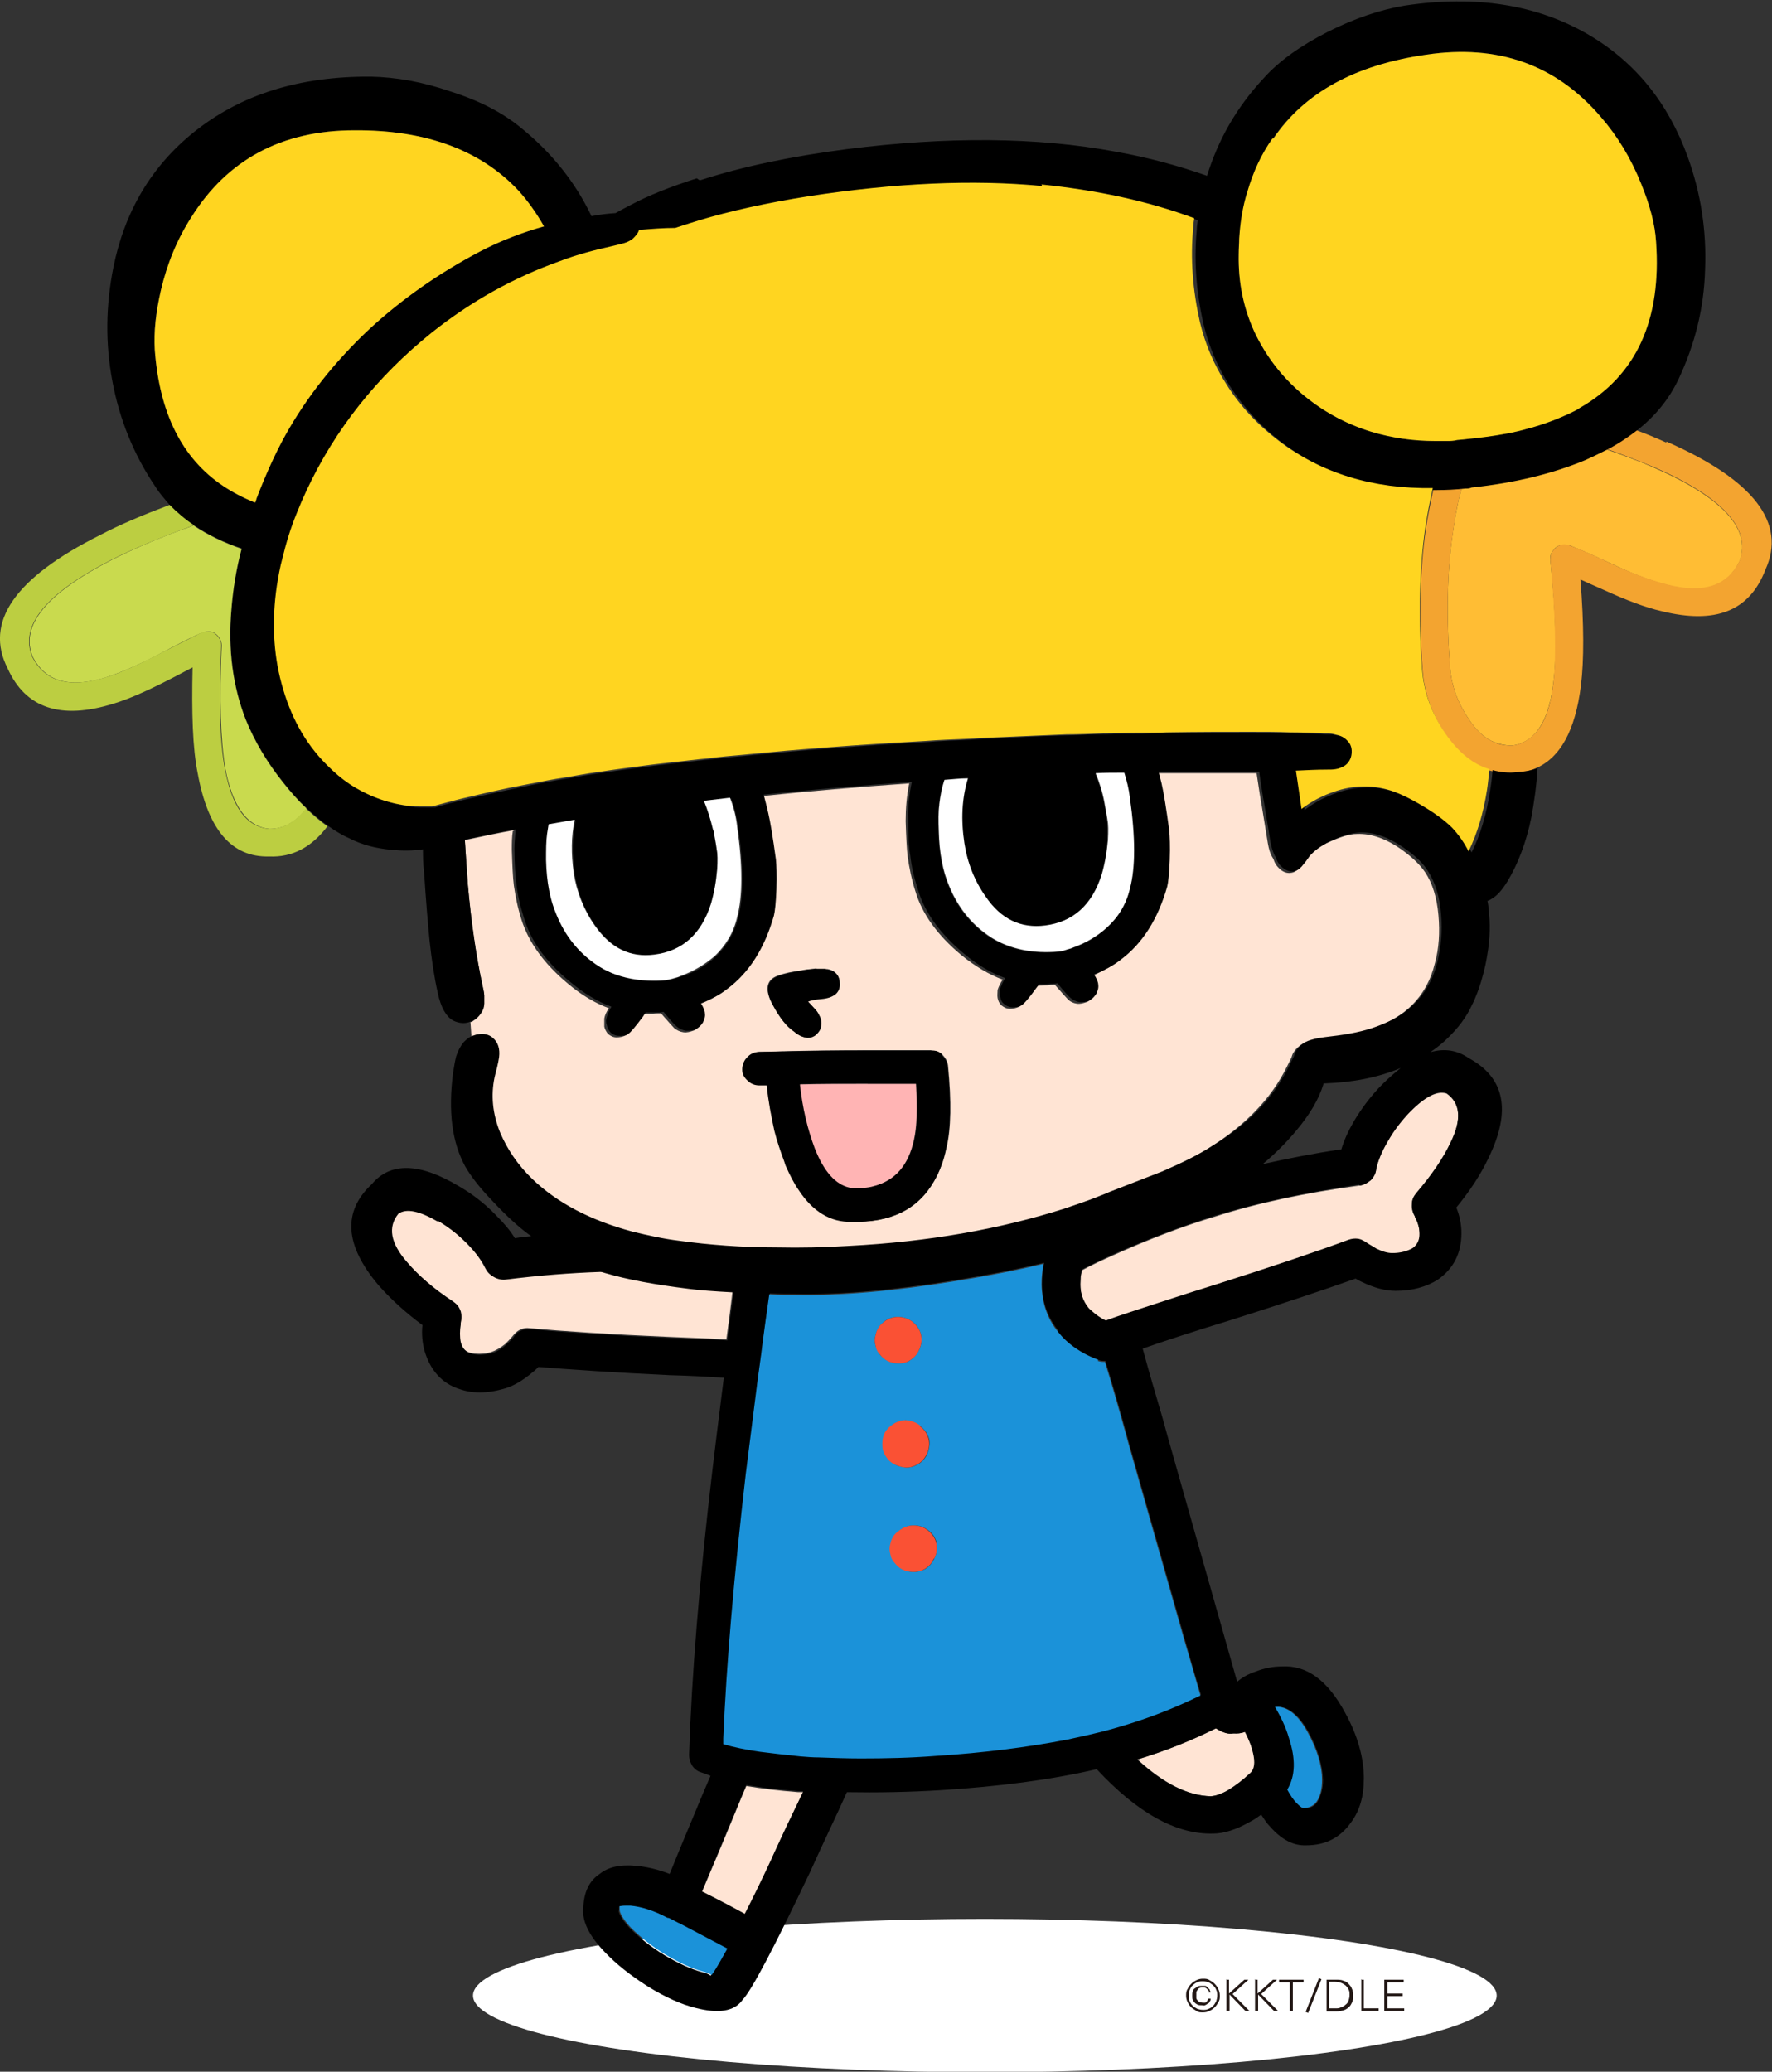
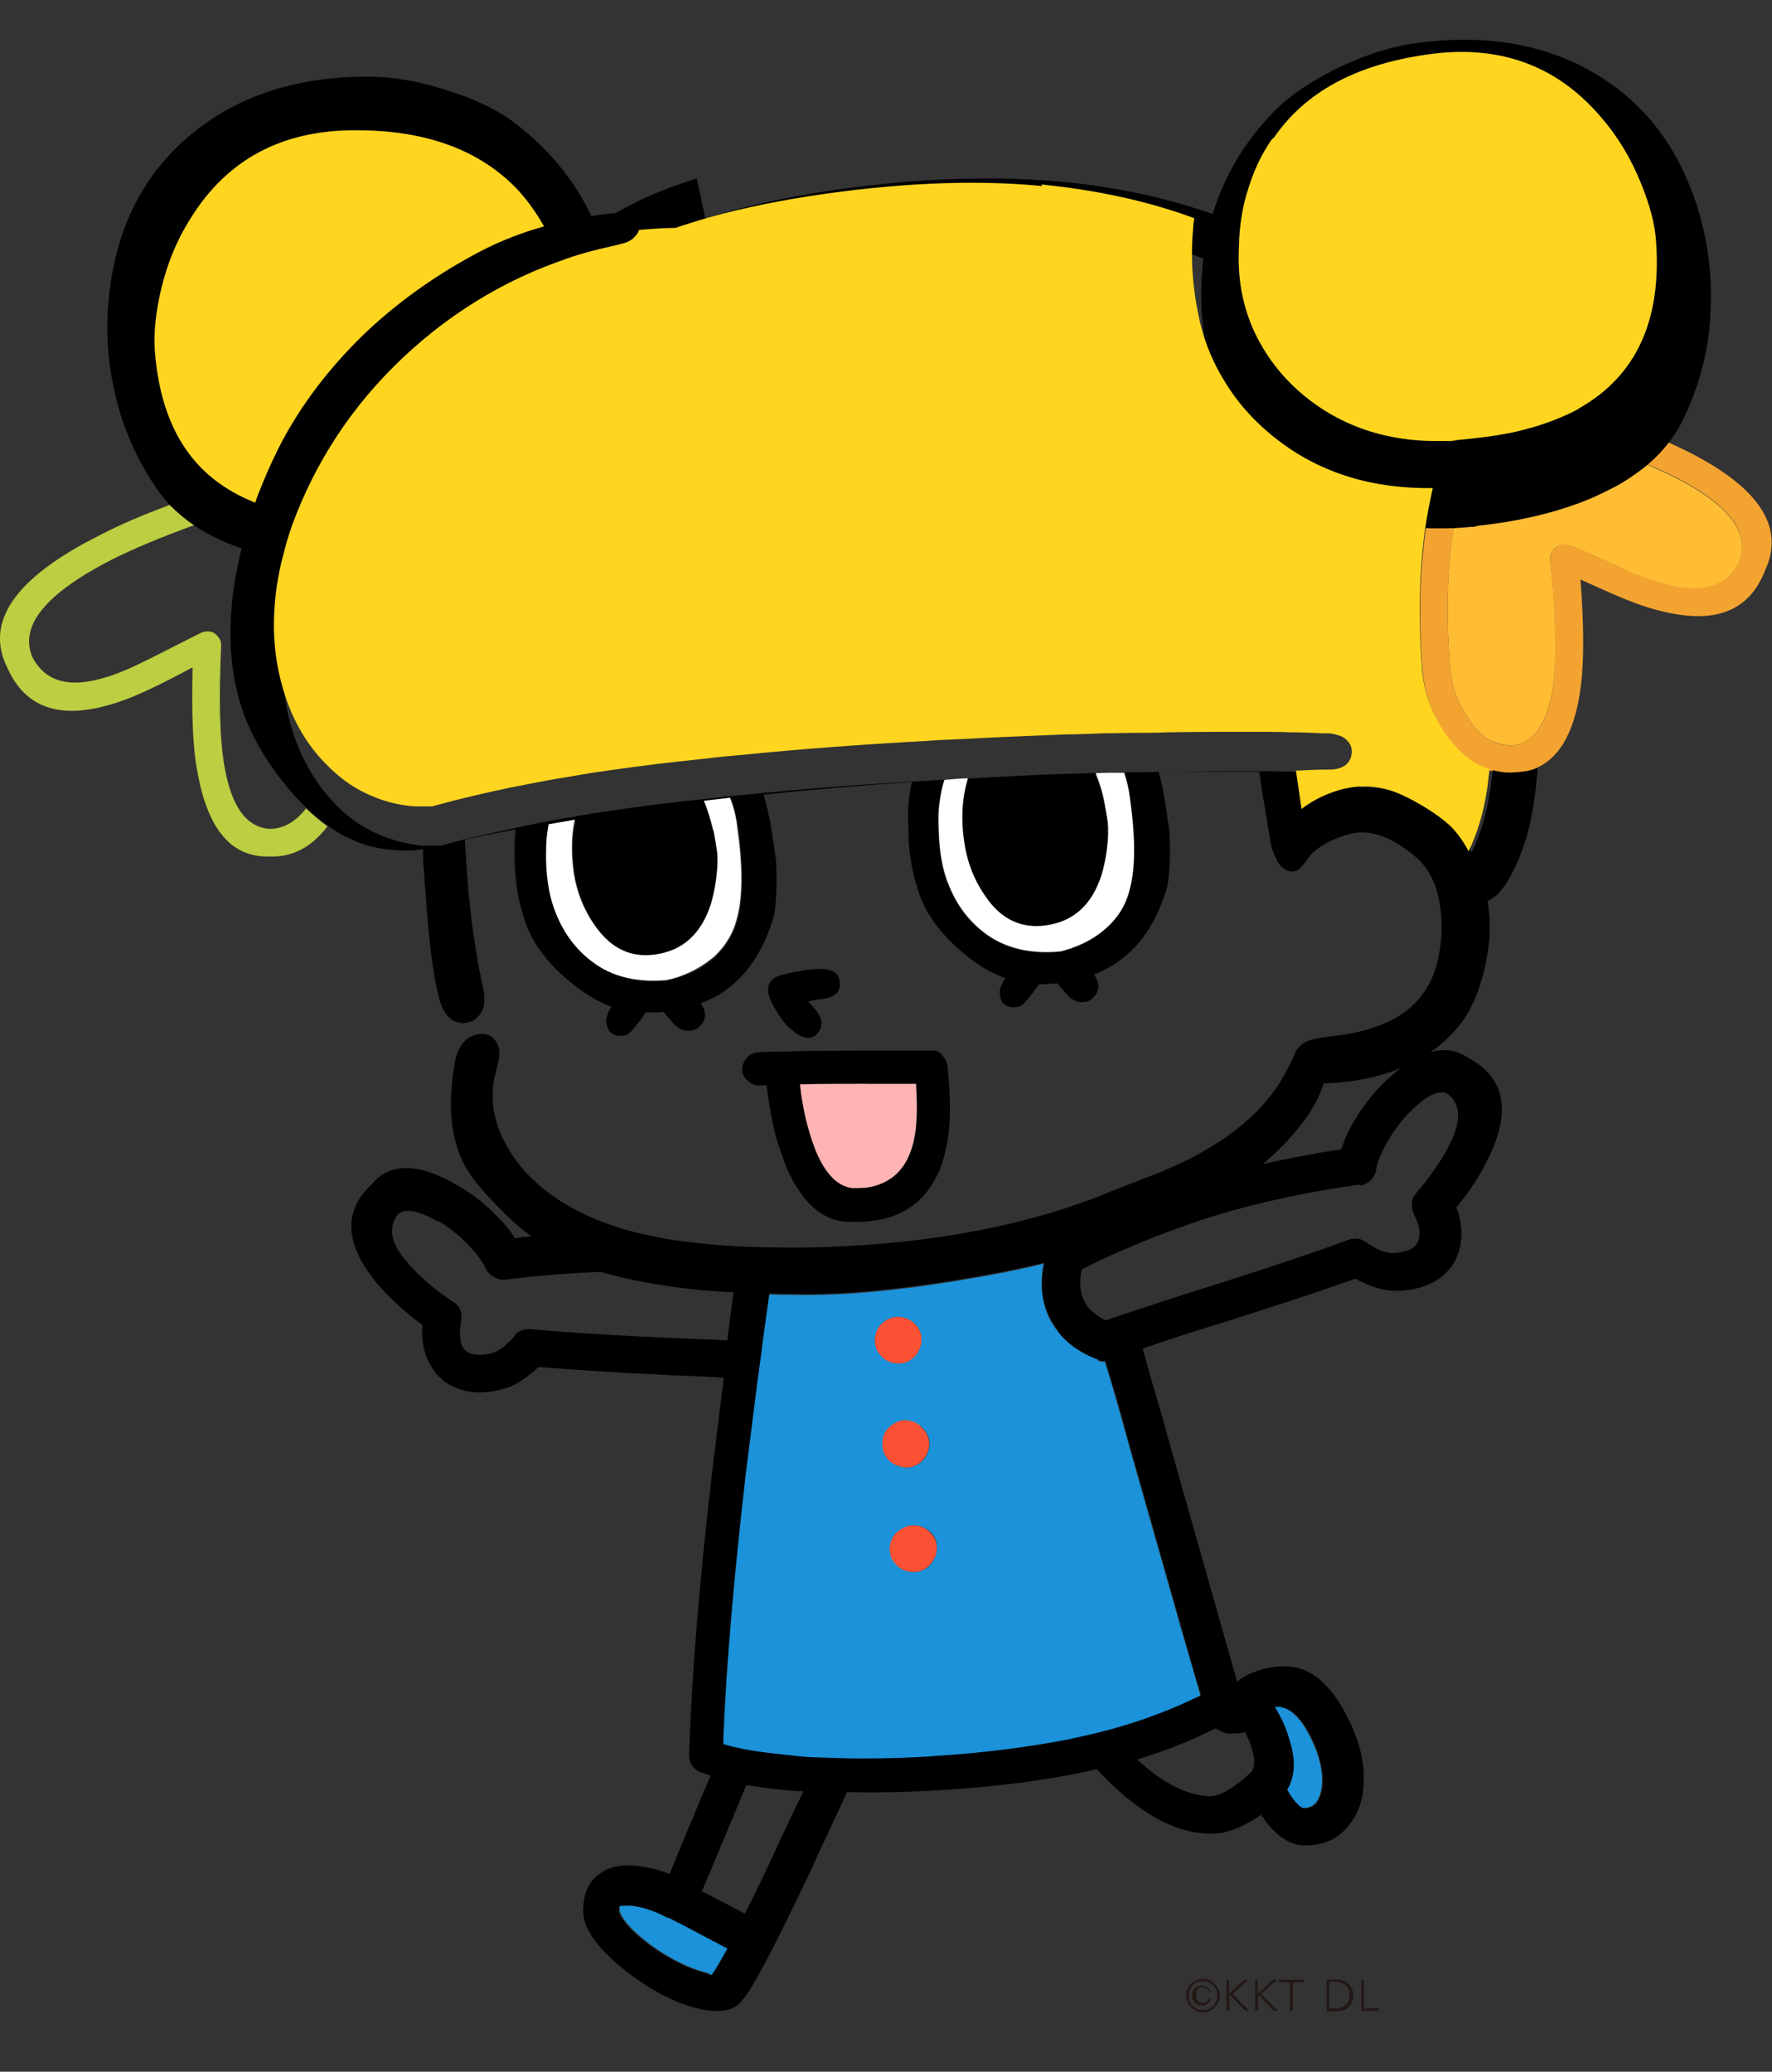
<svg xmlns="http://www.w3.org/2000/svg" id="_レイヤー_2" version="1.1" viewBox="0 0 346.9 405.4">
  <rect x="0" y="0" width="346.9" height="405.4" fill="#333333" stroke="none" />
  <defs>
    <style>
      .st0 {
        fill: #1b92d9;
      }

      .st1 {
        fill: #231815;
      }

      .st2 {
        fill: #fff;
      }

      .st3 {
        fill: #c9da4e;
      }

      .st4 {
        fill: #ffbd34;
      }

      .st5 {
        fill: #f3a430;
      }

      .st6 {
        fill: #ffb4b4;
      }

      .st7 {
        fill: #ffd520;
      }

      .st8 {
        fill: #bcce41;
      }

      .st9 {
        fill: #fa5134;
      }

      .st10 {
        fill: #ffe4d4;
      }
    </style>
  </defs>
  <g id="mv">
    <g>
-       <ellipse class="st2" cx="192.8" cy="390.5" rx="100.2" ry="15" />
      <g id="Layer2_5_FILL">
        <path class="st4" d="M305.4,106.7c.6-.2,1.3-.1,1.8,0,1.6.6,4.6,1.9,9.1,4h0c4,1.9,7.5,3.1,10.2,3.8h0c7.1,1.8,11.8.2,14.1-4.8,2.2-6.2-3.4-12.3-16.6-18.1-2.9-1.3-6.2-2.5-9.9-3.8-1.5.8-3,1.5-4.6,2.2-6.2,2.6-13.6,4.3-22.1,5.3-.4,0-.8.1-1.2.2-.2.7-.4,1.4-.6,2.1-.5,2.3-.9,4.6-1.2,6.8h0c-1.1,7.6-1.3,16.4-.5,26.4.3,3.5,1.5,6.8,3.7,10,1.3,2,2.8,3.4,4.4,4.2,1.3.6,2.6.9,4.1.9,1.9-.3,3.5-1.2,4.7-2.7,1.7-2.1,2.8-5.3,3.3-9.6.7-5.4.5-13.4-.6-24,0-.7,0-1.2.5-1.8.3-.5.8-.9,1.4-1.1h0Z" />
        <path class="st5" d="M326.2,86.6c-2-.9-4.1-1.8-6.4-2.6-1.7,1.4-3.6,2.6-5.7,3.7,3.7,1.3,7,2.6,9.9,3.8,13.2,5.8,18.8,11.9,16.6,18.1-2.3,5-7,6.6-14.1,4.8h0c-2.8-.7-6.2-1.9-10.2-3.7h0c-4.4-2.1-7.4-3.4-9.1-4-.6-.2-1.2-.3-1.8,0-.6.2-1,.6-1.4,1.1-.4.5-.5,1.1-.5,1.8,1,10.6,1.2,18.6.6,24-.5,4.4-1.6,7.6-3.3,9.6-1.3,1.5-2.8,2.4-4.7,2.7-1.5,0-2.8-.2-4.1-.9-1.6-.8-3.1-2.2-4.4-4.2-2.2-3.2-3.4-6.5-3.7-10-.8-10-.6-18.8.5-26.3h0c.3-2.3.7-4.6,1.2-6.9.2-.7.4-1.4.6-2.1-1.9.2-3.8.3-5.6.3-.6,2.7-1.1,5.3-1.5,7.9-1.1,7.9-1.4,17.1-.6,27.5.3,4.4,1.9,8.7,4.6,12.7,2.5,3.7,5.3,6,8.6,6.9,1.5.4,3.1.6,4.8.4,1.5,0,2.8-.3,4-.8,4.9-2,7.9-7.4,9-16.3.6-4.9.6-11.8-.1-20.7,1.3.6,2.9,1.3,4.7,2.1h0c4.4,2,8.1,3.4,11.2,4.1,10.5,2.6,17.2,0,20.3-8.1,4.2-9.2-2.3-17.6-19.4-25.1h0Z" />
-         <path class="st10" d="M100.9,162.4c-3.3.6-6.6,1.3-9.9,2,.2,3.2.4,6.2.6,8.9.7,7.2,1.6,13.8,2.9,19.8.2.9.3,1.5.3,1.7,0,.7,0,1.2,0,1.7,0,.7-.3,1.4-.7,1.9-.4.6-.9,1-1.5,1.4-.1.1-.3.2-.5.2l.2,2.9c.3-.1.5-.2.8-.2,1.2-.2,2.2,0,2.9.7.9.9,1.3,2.1,1.2,3.8,0,.5-.2,1.2-.4,2-.3,1.2-.5,1.9-.5,2-.8,3.4-.4,7,1.1,10.7,1.4,3.4,3.4,6.4,6.3,9.1,4.9,4.7,11.4,8.1,19.6,10.3,2.8.8,5.9,1.4,9.2,1.8,5.9.8,12.3,1.3,19.2,1.3,4.4,0,9.1,0,14-.3,15.6-.8,29.6-3.2,42.2-7.3,2.3-.8,4.5-1.6,6.7-2.4.8-.3,1.5-.6,2.2-.9,2.3-.9,5.7-2.2,10.3-4,3.9-1.7,7.2-3.3,9.8-5,7-4.4,12-9.6,15-15.7.6-1.2.9-1.8.9-1.8,0,0,0,0,0,0,.1-.3.2-.7.4-1,.6-1,1.6-1.8,2.9-2.2.9-.3,2.2-.5,3.9-.7,3.5-.4,6.5-1,8.9-1.9,3.1-1.1,5.6-2.6,7.6-4.6,2.1-2.1,3.6-4.8,4.4-8.1.8-2.9,1-6,.7-9.4-.3-3.5-1.2-6.3-2.6-8.4-1-1.5-2.5-2.9-4.4-4.3-3.2-2.3-6.1-3.3-8.9-3.2-1.7,0-3.6.7-6,1.8-1.7.9-3,1.8-3.8,2.8-.5.8-.9,1.3-1.2,1.6-.5.7-1,1.1-1.5,1.3-.9.3-1.8.1-2.6-.6-.7-.6-1.1-1.3-1.3-2-.1-.2-.2-.3-.3-.5-.3-.5-.6-1.4-.8-2.6l-1.2-7.4c-.2-.9-.5-3-1-6.3h-19.7c.2.8.4,1.6.6,2.3.4,1.7.9,4.8,1.5,9.2.2,1.1.2,3,.1,5.8-.1,2.8-.2,4.5-.5,5.2-1.7,6.3-4.8,11.1-9.1,14.3-1.5,1.1-3.3,2.1-5.2,2.9.5.8.8,1.4.8,2,0,.6,0,1.3-.4,1.8-.3.6-.8,1.1-1.4,1.3s-1.2.4-1.9.3c-.7-.1-1.3-.4-1.7-.8-.3-.3-1.1-1.2-2.6-2.9-.5,0-1,0-1.5.1-.6,0-1.3.1-2,.1-.2.2-.4.4-.6.7-1.5,2.1-2.5,3.2-2.9,3.4-.6.3-1.2.4-1.8.4-.7,0-1.2-.3-1.7-.7-.4-.4-.6-.9-.7-1.4-.1-.5,0-1.1,0-1.6.2-.6.5-1.3,1-2-2.7-1-5.4-2.6-8.1-4.8-4.7-3.9-7.7-8.1-9-12.5-.8-2.5-1.2-4.7-1.5-6.7-.2-1.6-.3-3.9-.4-7,0-2.6.2-5,.7-7.4-9.9.7-19.5,1.5-29,2.5.3,1.1.6,2.4.9,3.6.4,1.7.9,4.7,1.5,9.1.2,1.1.2,3,.1,5.8-.1,2.8-.2,4.5-.5,5.2-1.7,6.3-4.8,11.1-9.1,14.3-1.5,1.1-3.3,2.1-5.2,2.8.5.8.8,1.5.8,2,0,.6,0,1.3-.4,1.8-.3.6-.8,1.1-1.4,1.3s-1.2.4-1.9.3c-.7-.1-1.3-.4-1.8-.8-.3-.3-1.1-1.2-2.6-2.9-.5,0-1,0-1.5.1-.7,0-1.4,0-2,0-.2.2-.3.5-.5.8-1.5,2-2.5,3.2-2.9,3.4-.6.3-1.2.4-1.8.4-.7,0-1.2-.3-1.7-.7-.3-.4-.6-.9-.7-1.4,0-.5,0-1.1,0-1.6.1-.6.4-1.3.9-2-2.7-1-5.4-2.6-8-4.8-4.7-3.9-7.7-8.1-9.1-12.5-.8-2.5-1.2-4.7-1.5-6.7-.2-1.6-.3-3.9-.4-7,0-1.3,0-2.5.2-3.7M159.9,189.6c.8,0,1.3,0,1.7,0,.6,0,1.2.2,1.6.5.8.5,1.1,1.2,1.1,2.2,0,1-.3,1.8-1,2.3-.5.4-1.4.7-2.6.8-1.3.1-2.2.3-2.6.5.1.2.5.6,1.2,1.3.5.5.9,1,1,1.4.2.5.4,1,.4,1.5s-.1,1-.3,1.4c-.2.4-.6.8-1,1.1-.5.3-.9.4-1.4.4-.8,0-1.6-.4-2.6-1.2-1.5-1-2.8-2.7-4.1-5.1-1.7-3.1-1.3-5,1-5.8,1.4-.5,2.9-.8,4.5-1,.4-.1,1.4-.2,3-.4M182.3,205.6c.9,0,1.6.2,2.2.8.6.6,1,1.3,1.1,2.1.7,7,.6,12.4-.3,16.1-.5,2.5-1.4,4.7-2.4,6.5-3.2,5.5-8.5,8.2-16.1,7.9-4.1,0-7.6-2-10.4-6.3-.9-1.4-1.8-2.9-2.5-4.7-.1-.3-.2-.6-.3-.9-.8-1.9-1.4-3.8-1.9-5.9-.7-2.8-1.2-5.7-1.5-8.9-.5,0-1,0-1.4,0-.9,0-1.7-.2-2.3-.9-.7-.6-1-1.4-1.1-2.2,0-.9.2-1.7.9-2.3.6-.7,1.4-1,2.3-1.1,1.4,0,2.9,0,4.5-.1h.1c4.5-.1,10.1-.2,16.7-.2s9.1,0,12.5,0M151.2,363.4c2.1-4.6,4.1-8.8,6-12.7-.3,0-.6,0-1,0-3.8-.3-7.1-.7-10.1-1.2-1.3,3-2.4,5.8-3.5,8.4-1,2.5-2.8,6.6-5.2,12.4,3.7,1.9,6.5,3.4,8.4,4.4,1.6-3.1,3.4-6.8,5.4-11.1h0M243.7,338.9c-.8.3-1.5.4-2.2.3-.9.2-2.1-.2-3.4-1-4.6,2.3-9.8,4.4-15.4,6.1,5.1,4.7,9.9,7.1,14.4,7.2.9,0,2-.5,3.4-1.2,1.5-.9,2.9-2,4.3-3.3,0-.1.2-.2.3-.3.8-1,.8-2.5.1-4.4-.4-1.1-.9-2.2-1.4-3.4M268.2,231c-.6.5-1.3.9-2.1,1-10.4,1.4-19.9,3.4-28.3,6.1-6.4,1.9-13.1,4.5-20,7.6-2,.9-4,1.8-6,2.9,0,.3-.1.7-.2,1.1,0,.6-.1,1.2-.1,1.8,0,1.7.5,3.2,1.5,4.5.2.2.4.5.7.7.8.8,1.7,1.4,2.8,1.9,1.3-.5,2.9-1,4.6-1.6,4.4-1.5,10.1-3.3,17.1-5.6,11-3.5,19.6-6.4,25.8-8.7.6-.2,1.3-.3,1.9-.2.6.1,1.2.4,1.7.8.5.4,1.1.8,1.8,1.1h0c1.1.6,2.2.9,3.2.9,1.6,0,3-.3,4-1,.9-.6,1.4-1.6,1.3-2.8,0-1.1-.3-2.2-.9-3.3,0,0,0,0,0-.1,0,0,0-.1-.1-.2-.4-.7-.6-1.5-.5-2.3s.4-1.5.9-2.1c3-3.4,5.2-6.7,6.7-9.9,2.2-4.5,1.9-7.7-.8-9.6-1.8-.6-4.2.6-7.1,3.5h0c-1.7,1.8-3.2,3.7-4.4,5.8-1.2,2.1-2,4-2.3,5.6-.1.8-.5,1.5-1.1,2.1M85.6,238.9h0c-3.6-2.2-6.2-2.7-7.8-1.6-2.1,2.6-1.6,5.7,1.7,9.5h0c2.3,2.7,5.3,5.3,9.1,7.8.7.5,1.1,1.1,1.4,1.8.3.8.3,1.6,0,2.3,0,0,0,.1,0,.2,0,0,0,.1,0,.1-.2,1.3-.2,2.4,0,3.4.3,1.2.9,2,2,2.3,1.2.3,2.6.3,4.1-.1.9-.3,1.8-.8,2.8-1.6h0c.5-.5,1-1,1.5-1.6.4-.5.8-.9,1.4-1.2.6-.3,1.3-.4,1.9-.3,6.6.6,15.6,1.2,27.2,1.7,4.2.2,8,.3,11.3.5.4-2.9.8-6,1.2-9.4-3.7-.2-6.6-.4-8.8-.7-6.6-.8-12-1.8-16.4-3.1-.3-.1-.6-.2-.9-.2-5.9.2-12.1.7-18.5,1.5-.8.1-1.6,0-2.3-.5-.7-.4-1.2-.9-1.6-1.7-.8-1.6-2-3.2-3.7-4.9-1.8-1.8-3.7-3.2-5.8-4.4h0Z" />
-         <path d="M184.5,206.4c-.6-.6-1.3-.9-2.2-.8-3.5,0-7.6,0-12.5,0s-12.2,0-16.7.2h-.1c-1.7,0-3.2,0-4.5.1-.9,0-1.7.4-2.3,1.1-.6.7-.9,1.5-.9,2.3,0,.9.4,1.6,1.1,2.2.6.6,1.4.9,2.3.9.4,0,.9,0,1.4,0,.3,3.1.9,6.1,1.5,8.9.5,2,1.2,4,1.9,5.9.1.3.2.6.3.9.8,1.8,1.6,3.4,2.5,4.7,2.8,4.3,6.3,6.4,10.4,6.3,7.6.2,13-2.4,16.1-7.9,1.1-1.8,1.9-4,2.4-6.5.9-3.7,1-9.1.3-16.1-.1-.8-.5-1.5-1.1-2.1M169.8,212.1h9.6c.3,4.6.2,8.3-.4,10.9h0c-1.1,5-3.7,8-7.8,9-1.3.3-2.7.5-4.2.4-.2,0-.4,0-.6-.1-2.8-.6-5-3.1-6.8-7.7-1.4-3.7-2.4-7.8-2.9-12.5,3.8,0,8.2-.1,13.2-.1M161.6,189.6c-.4,0-1,0-1.7,0-1.6.1-2.6.2-3,.4-1.6.2-3.1.5-4.5,1-2.3.8-2.7,2.8-1,5.8,1.3,2.4,2.6,4.1,4.1,5.1.9.8,1.8,1.1,2.6,1.2.5,0,.9-.1,1.4-.4.4-.3.7-.6,1-1.1.2-.4.3-.9.3-1.4s-.1-1-.4-1.5c-.2-.4-.5-.9-1-1.4-.6-.7-1-1.1-1.2-1.3.5-.2,1.4-.4,2.6-.5,1.2-.1,2-.4,2.6-.8.7-.5,1.1-1.3,1-2.3,0-1-.4-1.7-1.1-2.2-.4-.3-1-.4-1.6-.5M136.4,34.9c-5,1.6-9.4,3.3-13.1,5.3-1,.5-1.9,1-2.8,1.5-1.6.1-3.2.3-4.7.6-3.2-6.7-7.8-12.4-13.7-17.2-3.6-3-8.2-5.4-13.9-7.2-5.5-1.9-10.7-2.8-15.6-2.9-14-.1-25.5,3.5-34.7,10.9-8.3,6.7-13.5,15.5-15.7,26.4-1.5,7.5-1.6,14.9-.2,22.3,1.4,7.5,4.2,14.4,8.4,20.6.8,1.3,1.8,2.4,2.8,3.6,1.4,1.5,3,2.8,4.8,4,2.7,1.8,5.7,3.3,9.3,4.5-1,4.1-1.7,8.1-2,11.9-.6,7.9.3,15.1,2.8,21.5,1.7,4.2,4.1,8.3,7.3,12.3,1.5,1.9,3,3.6,4.6,5.1,1.4,1.3,2.8,2.5,4.2,3.5,1.3.9,2.7,1.8,4.1,2.4,2.5,1.3,5.2,2,8.3,2.3,2.1.2,4.2.2,6.2-.1,0,1.3,0,2.7.2,4.2.4,6.1.8,10.7,1.1,13.7.4,3.7.9,7.1,1.6,10.2.6,2.8,1.6,4.6,3,5.4.6.3,1.3.5,2,.5.5,0,1-.1,1.4-.3.2,0,.4-.1.5-.2.6-.3,1.1-.8,1.5-1.4.4-.6.6-1.2.7-1.9,0-.4,0-1,0-1.7,0-.2-.1-.8-.3-1.7-1.3-6-2.3-12.6-2.9-19.8-.2-2.7-.4-5.7-.6-8.9,3.3-.7,6.6-1.4,9.9-2,0,1.2-.2,2.4-.2,3.7,0,3.1.2,5.5.4,7,.2,2,.7,4.2,1.5,6.7,1.3,4.4,4.3,8.6,9.1,12.5,2.6,2.2,5.3,3.8,8,4.8-.5.8-.8,1.5-.9,2-.2.5-.2,1.1,0,1.6.1.6.4,1.1.7,1.4.4.4,1,.7,1.7.7.7,0,1.3,0,1.8-.4.4-.2,1.4-1.4,2.9-3.4.2-.3.3-.5.5-.8.7,0,1.4,0,2,0,.5,0,1,0,1.5-.1,1.4,1.7,2.2,2.6,2.6,2.9.5.4,1.1.7,1.8.8.7,0,1.3,0,1.9-.3.6-.3,1-.7,1.4-1.3.3-.6.5-1.2.4-1.8,0-.5-.3-1.2-.8-2,1.9-.7,3.7-1.6,5.2-2.8,4.3-3.2,7.3-8,9.1-14.3.2-.8.4-2.5.5-5.2.1-2.8,0-4.7-.1-5.8-.6-4.4-1.1-7.4-1.5-9.1-.3-1.3-.6-2.5-.9-3.6,9.4-1,19.1-1.8,29-2.5-.5,2.4-.8,4.8-.7,7.4,0,3.1.1,5.5.4,7,.2,2,.7,4.2,1.5,6.7,1.3,4.4,4.3,8.6,9,12.5,2.6,2.2,5.3,3.8,8.1,4.8-.5.8-.8,1.5-1,2-.1.5-.1,1.1,0,1.6.1.6.3,1.1.7,1.4.4.4,1,.7,1.7.7.6,0,1.3,0,1.8-.4.4-.2,1.4-1.3,2.9-3.4.2-.3.4-.5.6-.7.7,0,1.3,0,2-.1.5,0,1.1,0,1.5-.1,1.4,1.7,2.2,2.6,2.6,2.9.5.4,1.1.7,1.7.8.7,0,1.4,0,1.9-.3.6-.3,1-.7,1.4-1.3.3-.6.5-1.2.4-1.8,0-.5-.3-1.2-.8-2,1.9-.8,3.7-1.7,5.2-2.9,4.3-3.2,7.3-8,9.1-14.3.2-.8.4-2.5.5-5.2.1-2.8,0-4.7-.1-5.8-.6-4.4-1.1-7.5-1.5-9.2-.2-.8-.4-1.6-.6-2.3h19.7c.5,3.3.8,5.4,1,6.3l1.2,7.4c.2,1.1.5,2,.8,2.6,0,.1.2.3.3.5.2.8.6,1.4,1.3,2,.9.7,1.8.9,2.6.6.5-.2,1-.6,1.5-1.3.3-.3.7-.9,1.2-1.6.8-.9,2-1.9,3.8-2.8,2.3-1.1,4.3-1.7,6-1.8,2.8-.1,5.7.9,8.9,3.2,2,1.4,3.5,2.8,4.4,4.3,1.4,2.1,2.3,4.9,2.6,8.4.3,3.4,0,6.5-.7,9.4-.8,3.3-2.3,6-4.4,8.1-1.9,2-4.5,3.5-7.6,4.6-2.4.9-5.4,1.5-8.9,1.9-1.7.2-3,.4-3.9.7-1.4.4-2.3,1.2-2.9,2.2-.2.3-.3.7-.4,1,0,0,0,0,0,0,0,0-.3.6-.9,1.8-2.9,6.1-7.9,11.4-15,15.7-2.6,1.7-5.9,3.3-9.8,5-4.6,1.8-8,3.1-10.3,4-.7.3-1.4.6-2.2.9-2.2.9-4.4,1.6-6.7,2.4-12.6,4-26.6,6.5-42.2,7.3-4.9.3-9.5.4-14,.3-7,0-13.4-.5-19.2-1.3-3.3-.4-6.3-1.1-9.2-1.8-8.2-2.2-14.7-5.6-19.6-10.3-2.8-2.7-4.9-5.8-6.3-9.1-1.5-3.7-1.8-7.3-1.1-10.7,0-.1.2-.8.5-2,.2-.8.3-1.4.4-2,.2-1.7-.2-2.9-1.2-3.8-.8-.7-1.8-.9-2.9-.7-.3,0-.5.1-.8.2-.8.2-1.4.7-2,1.3-.6.7-1.1,1.6-1.5,2.8-.2.8-.4,1.9-.6,3.2-1,7.6-.2,13.7,2.4,18.4,1.1,1.9,2.8,4.1,5.2,6.6,2.7,2.9,5.2,5.2,7.4,6.8,0,0,.2.1.3.2-1.1.1-2.1.2-3.2.4-.9-1.5-2.2-3-3.7-4.5h0c-2.2-2.3-4.7-4.2-7.3-5.7h0c-7.7-4.6-13.4-4.7-17-.4-5.8,5.4-5.3,12,1.3,19.8,2.3,2.6,5.1,5.2,8.6,7.8-.2,1.8,0,3.5.4,5,1.1,3.8,3.4,6.4,6.8,7.5h0c2.5.9,5.4.9,8.6,0,1.9-.5,3.8-1.6,5.8-3.3.4-.3.8-.7,1.1-1,6.5.5,15,1.1,25.7,1.6,4,.1,7.5.3,10.6.5-1.1,8.6-1.8,14.5-2.2,17.8-2.6,21.9-4.1,40.6-4.6,56,0,.8.2,1.4.6,2.1.4.6,1,1.1,1.7,1.3.6.2,1.2.4,1.9.7-1.1,2.5-2.1,4.9-3,7.1-1,2.4-2.7,6.4-5,12.1-2.3-.9-4.5-1.4-6.6-1.6h0c-3.2-.3-5.5.3-7.1,1.6-2,1.3-3.1,3.5-3.2,6.6-.3,2.6,1.1,5.5,4.3,8.8,2.2,2.3,5,4.5,8.3,6.6,3.4,2.1,6.5,3.5,9.3,4.2,4.6,1.2,7.7.7,9.3-1.6,1.8-1.9,6.2-10.3,13.2-25h0c2.6-5.8,5.1-10.9,7.2-15.6,5.9.1,12.1,0,18.5-.4,11.2-.7,21.4-2,30.4-4.1h0c8,8.6,15.6,12.8,22.8,12.6,2,0,4.4-.7,7.2-2.3.8-.4,1.5-.9,2.2-1.4.6.9,1.1,1.7,1.7,2.3h0c2.3,2.6,4.6,3.8,7.1,3.7,3.8,0,6.7-1.5,8.8-4.5,1.7-2.3,2.5-5.1,2.5-8.6,0-4-1.2-8.4-3.7-12.9-3.4-6.3-7.5-9.3-12.4-9-1.6,0-3.3.3-5.1,1h0c-1.5.5-2.7,1.2-3.6,2-9.7-34.2-14.6-51.4-14.6-51.6h0c-1.4-4.7-2.7-9.2-3.9-13.6,4.3-1.5,10.1-3.4,17.3-5.6,10.1-3.2,18.2-5.9,24.4-8.1.4.3.9.5,1.3.7,2.3,1.1,4.5,1.7,6.5,1.7,3.3,0,6.1-.8,8.3-2.2h0c3-2.1,4.6-5.1,4.6-9.1,0-1.6-.3-3.3-1-5,2.7-3.3,4.8-6.5,6.3-9.7,4.5-9.2,3.2-15.7-3.8-19.5-2.3-1.6-4.8-2-7.6-1.2.9-.6,1.8-1.3,2.6-2,2.1-1.9,3.9-4,5.1-6.3.9-1.7,1.8-3.8,2.5-6.4.5-1.7.8-3.3,1-4.6.5-2.9.6-5.9.2-8.8,0-.5-.1-1-.2-1.5.3-.1.5-.2.8-.4,1.1-.6,2.1-1.8,3.1-3.4,2.1-3.5,3.7-7.7,4.7-12.6.5-2.8,1-6,1.2-9.6-1.2.5-2.6.7-4,.8-1.7.2-3.3,0-4.8-.4-.1,1.5-.3,2.9-.5,4.1-.7,4.6-1.9,8.6-3.6,12-.9-1.8-2-3.4-3.2-4.6-1.3-1.4-3.2-2.8-5.8-4.3-2.7-1.6-5-2.6-6.9-3.2-3.6-1-7.3-.8-11.2.7-2.1.8-3.9,1.8-5.6,3.1l-1.1-7.5c2.1,0,4.1-.1,5.8-.2.9,0,1.5,0,2-.1.8-.1,1.4-.4,1.8-.7.7-.5,1.1-1.3,1.3-2.3.1-1-.1-1.8-.7-2.4-.5-.6-1.3-1.1-2.2-1.3-.4-.1-.9-.2-1.6-.3-.3,0-.7,0-1.1,0-1.9-.1-4-.2-6.4-.2-2.3,0-4.9-.1-7.8-.1-4.8,0-10.3,0-16.4.1-1.8,0-3.6,0-5.4.1-2.4,0-4.8,0-7.1.1-2.4,0-4.8.1-7.1.2-4.7.1-9.4.3-14.2.6-1.9,0-3.8.2-5.7.3-2.6.1-5.2.2-7.7.4h0c-12.9.7-24.8,1.6-35.7,2.7-2.4.2-4.7.4-6.9.7-2.2.2-4.4.5-6.5.7-5.4.6-10.5,1.3-15.3,2-2,.3-4,.6-6,1-2.7.4-5.3.9-7.7,1.4-4.4.9-8.5,1.8-12.4,2.7-2.1.5-4.1,1-6.1,1.6-.2,0-.8,0-1.6,0h-.2c-1.1,0-2,0-2.7-.1-4.3-.6-8.2-2-11.7-4.3-1.5-1-3-2.2-4.3-3.6,0,0-.2-.1-.2-.2-4.1-4.2-7.1-9.6-8.8-15.9-1.6-5.9-1.9-12.3-.9-19.2.3-1.8.7-3.6,1.1-5.4.7-2.9,1.6-5.9,2.8-8.8.6-1.5,1.2-3,1.9-4.4,5.6-12.1,13.8-22.4,24.5-30.9,7.8-6.2,16.2-10.8,25.1-14,3.4-1.2,6.9-2.2,10.5-3,.9-.2,1.6-.4,2-.5.7-.2,1.3-.5,1.8-.9.6-.4,1-1,1.2-1.7,2.3-.1,4.7-.2,7.1-.4,1.5-.5,3.1-1,4.7-1.5,6-1.9,13.1-3.5,21.4-4.7,17-2.6,32.2-3.3,45.7-2,10.8,1,20.7,3.2,29.9,6.6-.1.6-.2,1.2-.2,1.8-.6,6.1-.1,12.3,1.3,18.5,1,4.2,2.7,8.3,5.2,12.2,2.8,4.3,6.2,8,10.3,11.1,8.4,6.3,18.4,9.4,30.2,9.2,1.8,0,3.7-.1,5.6-.3.4,0,.8,0,1.2-.2,8.5-.9,15.8-2.7,22.1-5.3,1.6-.7,3.2-1.5,4.6-2.2,2.1-1.1,4-2.4,5.7-3.7,3.6-2.8,6.3-6.2,8.1-10,3.2-6.8,5-13.9,5.2-21.5.3-7.5-.8-14.8-3.4-22-3.8-10.5-10.2-18.5-19.4-23.9-10.1-5.9-22.1-7.8-36-5.7-4.8.8-9.8,2.5-15,5.1-5.3,2.7-9.6,5.7-12.7,9.2-5.2,5.6-8.8,11.9-11,19-5.7-2-11.6-3.6-17.8-4.7-15.5-2.9-33.1-3-52.8-.5-10.8,1.4-20.4,3.4-28.7,6.1M244.3,37.5c1.1-3.8,2.7-7.3,4.9-10.4,6.1-8.9,16.1-14.4,30-16.4,14.1-2.1,25.5,2,34.2,12.2,3.3,3.8,5.9,8.2,7.9,13.1,1.7,4.1,2.7,7.9,2.9,11.3,1.1,15.3-3.8,26.1-14.9,32.5-.3.2-.5.3-.8.5-2.5,1.3-5.3,2.4-8.4,3.3-1.4.4-2.9.8-4.4,1.1-1.6.3-3.8.6-6.5,1-1.2.1-2.5.3-3.9.4-.7,0-1.3.1-2,.2-.8,0-1.6,0-2.3,0-4.3,0-8.5-.6-12.5-1.8-5.2-1.6-9.7-4.1-13.7-7.5-3.9-3.4-7-7.3-9.2-12-2.2-4.8-3.2-9.8-3.1-15.2,0-1,0-2.1.1-3.1.2-3.3.8-6.3,1.6-9.2M69.4,25.5c14,0,24.7,3.9,32.1,11.8,1.9,2.1,3.6,4.4,5,7-4.3,1.2-8.5,2.9-12.5,4.9-8.1,4.2-15.3,9.3-21.7,15.2-6.7,6.2-12.2,13.1-16.4,20.7-2,3.6-3.9,7.8-5.7,12.5,0,.2-.2.5-.2.7,0,0-.2,0-.2,0-2.2-.9-4.3-1.9-6.1-3.2-8-5.4-12.5-14.3-13.4-26.7-.2-3.4.1-7.2,1.2-11.6,1.3-5.2,3.2-9.9,5.9-14.2,7.2-11.4,17.8-17.1,32-17.1M85.6,238.8h0c2.1,1.2,4,2.7,5.8,4.5,1.7,1.7,2.9,3.3,3.7,4.9.3.8.9,1.3,1.6,1.7.7.4,1.5.6,2.3.5,6.4-.8,12.6-1.3,18.5-1.5.3,0,.6.1.9.2,4.4,1.3,9.9,2.3,16.4,3.1,2.2.3,5.1.5,8.8.7-.4,3.3-.9,6.4-1.2,9.4-3.3-.2-7.1-.3-11.3-.5-11.6-.5-20.7-1.1-27.2-1.7-.7,0-1.3,0-1.9.3-.6.2-1.1.6-1.4,1.2-.4.5-.9,1-1.5,1.5h0c-.9.9-1.9,1.4-2.8,1.7-1.6.4-2.9.4-4.1.1-1.1-.4-1.7-1.1-2-2.3-.2-1-.2-2.2,0-3.4,0,0,0,0,0-.1,0,0,0-.1,0-.2.2-.8.2-1.6,0-2.3-.3-.8-.7-1.4-1.4-1.8-3.8-2.5-6.8-5.1-9.1-7.8h0c-3.3-3.8-3.8-6.9-1.7-9.5,1.6-1.1,4.2-.5,7.8,1.6M183.7,162.6c0-2,0-3.7.1-5.1.2-1.7.5-3.3,1-4.8,1.5-.1,3.1-.2,4.6-.3-1.2,3.9-1.4,8.1-.7,12.7.6,3.9,2,7.4,4.2,10.5,3.1,4.3,6.9,6.2,11.6,5.6,5.5-.7,9.2-4,11.1-10,.6-2.1,1-4.3,1.2-6.7,0-1.7,0-3.1-.1-4,0-.2-.2-1.3-.6-3.5-.4-2.1-1-3.9-1.7-5.6,1.7,0,3.6,0,5.6-.1.5,1.6.9,3.2,1.1,4.9,1.1,7.8,1.1,13.8,0,17.8-.7,2.9-2.2,5.5-4.5,7.6-1.9,1.8-4.1,3.1-6.6,3.9-.4.1-.8.2-1.2.4-.6.2-1.1.3-1.7.4-2.4.2-4.7.1-6.8-.3-2.6-.5-4.9-1.5-7-2.9-3.3-2.3-5.9-5.5-7.6-9.7-1.2-2.8-1.9-6.4-2-10.7M140.4,166.1c0-.2-.2-1.4-.6-3.6-.5-2.1-1.1-4-1.8-5.7,1.7-.2,3.4-.4,5.1-.6.7,1.8,1.1,3.6,1.4,5.6,1.1,7.8,1.1,13.7,0,17.8-.7,2.9-2.2,5.5-4.4,7.6-1.9,1.8-4.2,3.1-6.7,3.9-.4.1-.8.2-1.2.4-.6.1-1.1.2-1.7.4h0c-2.4.2-4.7.1-6.8-.3-2.6-.5-4.9-1.5-7-2.9-3.4-2.3-5.9-5.6-7.6-9.7-1.2-2.8-1.8-6.4-2-10.6,0-2,0-3.7.2-5.1,0-.6.2-1.3.3-1.9,1.7-.3,3.4-.6,5.1-.9-.7,3.3-.7,6.7-.2,10.4.6,3.9,2,7.4,4.2,10.4,3.1,4.3,7,6.2,11.6,5.6,5.5-.7,9.2-4,11.1-10,.6-2,1-4.3,1.2-6.7,0-1.7,0-3-.1-3.9M259.1,212c.1,0,.2,0,.3,0,5.6-.2,10.5-1.2,14.8-3-1.1.9-2.3,1.9-3.6,3.2-2.1,2.1-4,4.6-5.6,7.3-1.1,1.9-1.9,3.7-2.4,5.4-5.4.8-10.5,1.8-15.4,2.9,2.5-2.1,4.7-4.3,6.6-6.6,2.6-3.1,4.4-6.1,5.3-9.1M266.2,232c.8-.1,1.5-.5,2.1-1,.6-.6,1-1.3,1.1-2.1.3-1.7,1.1-3.6,2.3-5.6,1.2-2.1,2.7-4.1,4.4-5.8h0c3-3,5.3-4.2,7.1-3.6,2.7,1.9,3,5.1.8,9.6-1.5,3.2-3.8,6.5-6.7,9.9-.5.6-.9,1.3-.9,2.1s.1,1.6.5,2.3c0,0,0,.1.1.2,0,0,0,0,0,.1.6,1.1.9,2.2.9,3.3,0,1.2-.4,2.1-1.3,2.8-1,.6-2.4,1-4,1-1,0-2-.3-3.2-.9h0c-.6-.4-1.2-.7-1.8-1.1s-1.1-.7-1.7-.8c-.7-.1-1.3,0-1.9.2-6.2,2.3-14.8,5.2-25.8,8.7-7.1,2.2-12.8,4.1-17.1,5.5-1.8.6-3.3,1.1-4.6,1.6-1.1-.5-2-1.2-2.8-1.9-.2-.2-.5-.4-.7-.7-1-1.3-1.5-2.8-1.5-4.5s0-1.2.1-1.8c0-.4.1-.7.2-1.1,2-1,4-2,6-2.9,7-3.1,13.6-5.6,20-7.6,8.5-2.6,17.9-4.6,28.3-6.1M207.1,260.6c1.8,2.3,4.5,4.2,7.9,5.5.5.2.9.2,1.4.2,1.3,4.2,2.6,8.7,3.9,13.4h0c0,.2,3.9,13.8,11.6,40.9,1,3.5,2,7.1,3.2,11-.9.5-1.9.9-2.8,1.3-4.6,2.1-9.6,3.9-15.1,5.4-2.6.7-5.3,1.4-8.1,1.9-7.7,1.5-16.3,2.6-25.7,3.2-5.1.3-10,.5-14.8.5-2.8,0-5.5-.1-8.2-.2-1.2,0-2.4-.1-3.6-.2-2.9-.2-5.6-.5-7.9-.9-2.8-.4-5.2-.9-7.2-1.5,0-.4,0-.7,0-1.1.6-14.5,2.1-31.8,4.4-51.8.4-3.3,1.2-9.3,2.3-18.2.3-2.3.6-4.8,1-7.5.4-2.9.8-6.1,1.3-9.4,2,.1,3.7.1,4.9.1,8.7.2,19.2-.7,31.5-2.7,6.2-1,11.9-2.1,17.3-3.4-.2,1.3-.4,2.6-.4,4.1,0,3.6,1.1,6.6,3.2,9.2M241.5,339.2c.7,0,1.5,0,2.2-.3.6,1.1,1.1,2.2,1.4,3.4.6,2,.6,3.5-.1,4.4-.1.1-.2.2-.3.3-1.4,1.3-2.8,2.4-4.3,3.3-1.3.8-2.4,1.1-3.4,1.2-4.5-.1-9.3-2.5-14.4-7.2,5.7-1.7,10.8-3.8,15.4-6.1,1.4.9,2.5,1.2,3.4,1M249.7,334c.3,0,.5,0,.8,0,2.1.2,4,1.9,5.7,5,1.8,3.3,2.7,6.4,2.8,9.3,0,1.7-.4,3.1-1.1,4.3-.6.9-1.5,1.3-2.6,1.2-.4-.1-.9-.5-1.3-1-.6-.7-1.2-1.6-1.8-2.6,1.6-2.6,1.7-6,.3-10.2-.6-2-1.6-4-2.7-6M157.2,350.7c-1.9,3.9-3.9,8.1-6,12.7h0c-2,4.3-3.8,8-5.4,11.1-1.8-1-4.6-2.5-8.4-4.4,2.5-5.8,4.2-10,5.2-12.4,1.1-2.5,2.2-5.3,3.5-8.4,2.9.5,6.3.9,10.1,1.2.3,0,.7,0,1,0M121.2,373.9c0-.4,0-.6,0-.8.5-.2,1.1-.2,2-.1,2.3.2,4.7,1,7.3,2.3h.2c.7.5,1.5.9,2.4,1.3h0c4.2,2.2,7.2,3.8,9.1,4.8-1.4,2.7-2.4,4.4-3.1,5.2-.2-.2-.8-.5-1.7-.7-2.2-.6-4.6-1.7-7.3-3.3-2.8-1.7-5-3.5-6.8-5.3-1.3-1.4-2-2.5-2.2-3.4h0Z" />
+         <path d="M184.5,206.4c-.6-.6-1.3-.9-2.2-.8-3.5,0-7.6,0-12.5,0s-12.2,0-16.7.2h-.1c-1.7,0-3.2,0-4.5.1-.9,0-1.7.4-2.3,1.1-.6.7-.9,1.5-.9,2.3,0,.9.4,1.6,1.1,2.2.6.6,1.4.9,2.3.9.4,0,.9,0,1.4,0,.3,3.1.9,6.1,1.5,8.9.5,2,1.2,4,1.9,5.9.1.3.2.6.3.9.8,1.8,1.6,3.4,2.5,4.7,2.8,4.3,6.3,6.4,10.4,6.3,7.6.2,13-2.4,16.1-7.9,1.1-1.8,1.9-4,2.4-6.5.9-3.7,1-9.1.3-16.1-.1-.8-.5-1.5-1.1-2.1M169.8,212.1h9.6c.3,4.6.2,8.3-.4,10.9h0c-1.1,5-3.7,8-7.8,9-1.3.3-2.7.5-4.2.4-.2,0-.4,0-.6-.1-2.8-.6-5-3.1-6.8-7.7-1.4-3.7-2.4-7.8-2.9-12.5,3.8,0,8.2-.1,13.2-.1M161.6,189.6c-.4,0-1,0-1.7,0-1.6.1-2.6.2-3,.4-1.6.2-3.1.5-4.5,1-2.3.8-2.7,2.8-1,5.8,1.3,2.4,2.6,4.1,4.1,5.1.9.8,1.8,1.1,2.6,1.2.5,0,.9-.1,1.4-.4.4-.3.7-.6,1-1.1.2-.4.3-.9.3-1.4s-.1-1-.4-1.5c-.2-.4-.5-.9-1-1.4-.6-.7-1-1.1-1.2-1.3.5-.2,1.4-.4,2.6-.5,1.2-.1,2-.4,2.6-.8.7-.5,1.1-1.3,1-2.3,0-1-.4-1.7-1.1-2.2-.4-.3-1-.4-1.6-.5M136.4,34.9c-5,1.6-9.4,3.3-13.1,5.3-1,.5-1.9,1-2.8,1.5-1.6.1-3.2.3-4.7.6-3.2-6.7-7.8-12.4-13.7-17.2-3.6-3-8.2-5.4-13.9-7.2-5.5-1.9-10.7-2.8-15.6-2.9-14-.1-25.5,3.5-34.7,10.9-8.3,6.7-13.5,15.5-15.7,26.4-1.5,7.5-1.6,14.9-.2,22.3,1.4,7.5,4.2,14.4,8.4,20.6.8,1.3,1.8,2.4,2.8,3.6,1.4,1.5,3,2.8,4.8,4,2.7,1.8,5.7,3.3,9.3,4.5-1,4.1-1.7,8.1-2,11.9-.6,7.9.3,15.1,2.8,21.5,1.7,4.2,4.1,8.3,7.3,12.3,1.5,1.9,3,3.6,4.6,5.1,1.4,1.3,2.8,2.5,4.2,3.5,1.3.9,2.7,1.8,4.1,2.4,2.5,1.3,5.2,2,8.3,2.3,2.1.2,4.2.2,6.2-.1,0,1.3,0,2.7.2,4.2.4,6.1.8,10.7,1.1,13.7.4,3.7.9,7.1,1.6,10.2.6,2.8,1.6,4.6,3,5.4.6.3,1.3.5,2,.5.5,0,1-.1,1.4-.3.2,0,.4-.1.5-.2.6-.3,1.1-.8,1.5-1.4.4-.6.6-1.2.7-1.9,0-.4,0-1,0-1.7,0-.2-.1-.8-.3-1.7-1.3-6-2.3-12.6-2.9-19.8-.2-2.7-.4-5.7-.6-8.9,3.3-.7,6.6-1.4,9.9-2,0,1.2-.2,2.4-.2,3.7,0,3.1.2,5.5.4,7,.2,2,.7,4.2,1.5,6.7,1.3,4.4,4.3,8.6,9.1,12.5,2.6,2.2,5.3,3.8,8,4.8-.5.8-.8,1.5-.9,2-.2.5-.2,1.1,0,1.6.1.6.4,1.1.7,1.4.4.4,1,.7,1.7.7.7,0,1.3,0,1.8-.4.4-.2,1.4-1.4,2.9-3.4.2-.3.3-.5.5-.8.7,0,1.4,0,2,0,.5,0,1,0,1.5-.1,1.4,1.7,2.2,2.6,2.6,2.9.5.4,1.1.7,1.8.8.7,0,1.3,0,1.9-.3.6-.3,1-.7,1.4-1.3.3-.6.5-1.2.4-1.8,0-.5-.3-1.2-.8-2,1.9-.7,3.7-1.6,5.2-2.8,4.3-3.2,7.3-8,9.1-14.3.2-.8.4-2.5.5-5.2.1-2.8,0-4.7-.1-5.8-.6-4.4-1.1-7.4-1.5-9.1-.3-1.3-.6-2.5-.9-3.6,9.4-1,19.1-1.8,29-2.5-.5,2.4-.8,4.8-.7,7.4,0,3.1.1,5.5.4,7,.2,2,.7,4.2,1.5,6.7,1.3,4.4,4.3,8.6,9,12.5,2.6,2.2,5.3,3.8,8.1,4.8-.5.8-.8,1.5-1,2-.1.5-.1,1.1,0,1.6.1.6.3,1.1.7,1.4.4.4,1,.7,1.7.7.6,0,1.3,0,1.8-.4.4-.2,1.4-1.3,2.9-3.4.2-.3.4-.5.6-.7.7,0,1.3,0,2-.1.5,0,1.1,0,1.5-.1,1.4,1.7,2.2,2.6,2.6,2.9.5.4,1.1.7,1.7.8.7,0,1.4,0,1.9-.3.6-.3,1-.7,1.4-1.3.3-.6.5-1.2.4-1.8,0-.5-.3-1.2-.8-2,1.9-.8,3.7-1.7,5.2-2.9,4.3-3.2,7.3-8,9.1-14.3.2-.8.4-2.5.5-5.2.1-2.8,0-4.7-.1-5.8-.6-4.4-1.1-7.5-1.5-9.2-.2-.8-.4-1.6-.6-2.3h19.7c.5,3.3.8,5.4,1,6.3l1.2,7.4c.2,1.1.5,2,.8,2.6,0,.1.2.3.3.5.2.8.6,1.4,1.3,2,.9.7,1.8.9,2.6.6.5-.2,1-.6,1.5-1.3.3-.3.7-.9,1.2-1.6.8-.9,2-1.9,3.8-2.8,2.3-1.1,4.3-1.7,6-1.8,2.8-.1,5.7.9,8.9,3.2,2,1.4,3.5,2.8,4.4,4.3,1.4,2.1,2.3,4.9,2.6,8.4.3,3.4,0,6.5-.7,9.4-.8,3.3-2.3,6-4.4,8.1-1.9,2-4.5,3.5-7.6,4.6-2.4.9-5.4,1.5-8.9,1.9-1.7.2-3,.4-3.9.7-1.4.4-2.3,1.2-2.9,2.2-.2.3-.3.7-.4,1,0,0,0,0,0,0,0,0-.3.6-.9,1.8-2.9,6.1-7.9,11.4-15,15.7-2.6,1.7-5.9,3.3-9.8,5-4.6,1.8-8,3.1-10.3,4-.7.3-1.4.6-2.2.9-2.2.9-4.4,1.6-6.7,2.4-12.6,4-26.6,6.5-42.2,7.3-4.9.3-9.5.4-14,.3-7,0-13.4-.5-19.2-1.3-3.3-.4-6.3-1.1-9.2-1.8-8.2-2.2-14.7-5.6-19.6-10.3-2.8-2.7-4.9-5.8-6.3-9.1-1.5-3.7-1.8-7.3-1.1-10.7,0-.1.2-.8.5-2,.2-.8.3-1.4.4-2,.2-1.7-.2-2.9-1.2-3.8-.8-.7-1.8-.9-2.9-.7-.3,0-.5.1-.8.2-.8.2-1.4.7-2,1.3-.6.7-1.1,1.6-1.5,2.8-.2.8-.4,1.9-.6,3.2-1,7.6-.2,13.7,2.4,18.4,1.1,1.9,2.8,4.1,5.2,6.6,2.7,2.9,5.2,5.2,7.4,6.8,0,0,.2.1.3.2-1.1.1-2.1.2-3.2.4-.9-1.5-2.2-3-3.7-4.5h0c-2.2-2.3-4.7-4.2-7.3-5.7h0c-7.7-4.6-13.4-4.7-17-.4-5.8,5.4-5.3,12,1.3,19.8,2.3,2.6,5.1,5.2,8.6,7.8-.2,1.8,0,3.5.4,5,1.1,3.8,3.4,6.4,6.8,7.5h0c2.5.9,5.4.9,8.6,0,1.9-.5,3.8-1.6,5.8-3.3.4-.3.8-.7,1.1-1,6.5.5,15,1.1,25.7,1.6,4,.1,7.5.3,10.6.5-1.1,8.6-1.8,14.5-2.2,17.8-2.6,21.9-4.1,40.6-4.6,56,0,.8.2,1.4.6,2.1.4.6,1,1.1,1.7,1.3.6.2,1.2.4,1.9.7-1.1,2.5-2.1,4.9-3,7.1-1,2.4-2.7,6.4-5,12.1-2.3-.9-4.5-1.4-6.6-1.6h0c-3.2-.3-5.5.3-7.1,1.6-2,1.3-3.1,3.5-3.2,6.6-.3,2.6,1.1,5.5,4.3,8.8,2.2,2.3,5,4.5,8.3,6.6,3.4,2.1,6.5,3.5,9.3,4.2,4.6,1.2,7.7.7,9.3-1.6,1.8-1.9,6.2-10.3,13.2-25h0c2.6-5.8,5.1-10.9,7.2-15.6,5.9.1,12.1,0,18.5-.4,11.2-.7,21.4-2,30.4-4.1h0c8,8.6,15.6,12.8,22.8,12.6,2,0,4.4-.7,7.2-2.3.8-.4,1.5-.9,2.2-1.4.6.9,1.1,1.7,1.7,2.3h0c2.3,2.6,4.6,3.8,7.1,3.7,3.8,0,6.7-1.5,8.8-4.5,1.7-2.3,2.5-5.1,2.5-8.6,0-4-1.2-8.4-3.7-12.9-3.4-6.3-7.5-9.3-12.4-9-1.6,0-3.3.3-5.1,1h0c-1.5.5-2.7,1.2-3.6,2-9.7-34.2-14.6-51.4-14.6-51.6h0c-1.4-4.7-2.7-9.2-3.9-13.6,4.3-1.5,10.1-3.4,17.3-5.6,10.1-3.2,18.2-5.9,24.4-8.1.4.3.9.5,1.3.7,2.3,1.1,4.5,1.7,6.5,1.7,3.3,0,6.1-.8,8.3-2.2h0c3-2.1,4.6-5.1,4.6-9.1,0-1.6-.3-3.3-1-5,2.7-3.3,4.8-6.5,6.3-9.7,4.5-9.2,3.2-15.7-3.8-19.5-2.3-1.6-4.8-2-7.6-1.2.9-.6,1.8-1.3,2.6-2,2.1-1.9,3.9-4,5.1-6.3.9-1.7,1.8-3.8,2.5-6.4.5-1.7.8-3.3,1-4.6.5-2.9.6-5.9.2-8.8,0-.5-.1-1-.2-1.5.3-.1.5-.2.8-.4,1.1-.6,2.1-1.8,3.1-3.4,2.1-3.5,3.7-7.7,4.7-12.6.5-2.8,1-6,1.2-9.6-1.2.5-2.6.7-4,.8-1.7.2-3.3,0-4.8-.4-.1,1.5-.3,2.9-.5,4.1-.7,4.6-1.9,8.6-3.6,12-.9-1.8-2-3.4-3.2-4.6-1.3-1.4-3.2-2.8-5.8-4.3-2.7-1.6-5-2.6-6.9-3.2-3.6-1-7.3-.8-11.2.7-2.1.8-3.9,1.8-5.6,3.1c2.1,0,4.1-.1,5.8-.2.9,0,1.5,0,2-.1.8-.1,1.4-.4,1.8-.7.7-.5,1.1-1.3,1.3-2.3.1-1-.1-1.8-.7-2.4-.5-.6-1.3-1.1-2.2-1.3-.4-.1-.9-.2-1.6-.3-.3,0-.7,0-1.1,0-1.9-.1-4-.2-6.4-.2-2.3,0-4.9-.1-7.8-.1-4.8,0-10.3,0-16.4.1-1.8,0-3.6,0-5.4.1-2.4,0-4.8,0-7.1.1-2.4,0-4.8.1-7.1.2-4.7.1-9.4.3-14.2.6-1.9,0-3.8.2-5.7.3-2.6.1-5.2.2-7.7.4h0c-12.9.7-24.8,1.6-35.7,2.7-2.4.2-4.7.4-6.9.7-2.2.2-4.4.5-6.5.7-5.4.6-10.5,1.3-15.3,2-2,.3-4,.6-6,1-2.7.4-5.3.9-7.7,1.4-4.4.9-8.5,1.8-12.4,2.7-2.1.5-4.1,1-6.1,1.6-.2,0-.8,0-1.6,0h-.2c-1.1,0-2,0-2.7-.1-4.3-.6-8.2-2-11.7-4.3-1.5-1-3-2.2-4.3-3.6,0,0-.2-.1-.2-.2-4.1-4.2-7.1-9.6-8.8-15.9-1.6-5.9-1.9-12.3-.9-19.2.3-1.8.7-3.6,1.1-5.4.7-2.9,1.6-5.9,2.8-8.8.6-1.5,1.2-3,1.9-4.4,5.6-12.1,13.8-22.4,24.5-30.9,7.8-6.2,16.2-10.8,25.1-14,3.4-1.2,6.9-2.2,10.5-3,.9-.2,1.6-.4,2-.5.7-.2,1.3-.5,1.8-.9.6-.4,1-1,1.2-1.7,2.3-.1,4.7-.2,7.1-.4,1.5-.5,3.1-1,4.7-1.5,6-1.9,13.1-3.5,21.4-4.7,17-2.6,32.2-3.3,45.7-2,10.8,1,20.7,3.2,29.9,6.6-.1.6-.2,1.2-.2,1.8-.6,6.1-.1,12.3,1.3,18.5,1,4.2,2.7,8.3,5.2,12.2,2.8,4.3,6.2,8,10.3,11.1,8.4,6.3,18.4,9.4,30.2,9.2,1.8,0,3.7-.1,5.6-.3.4,0,.8,0,1.2-.2,8.5-.9,15.8-2.7,22.1-5.3,1.6-.7,3.2-1.5,4.6-2.2,2.1-1.1,4-2.4,5.7-3.7,3.6-2.8,6.3-6.2,8.1-10,3.2-6.8,5-13.9,5.2-21.5.3-7.5-.8-14.8-3.4-22-3.8-10.5-10.2-18.5-19.4-23.9-10.1-5.9-22.1-7.8-36-5.7-4.8.8-9.8,2.5-15,5.1-5.3,2.7-9.6,5.7-12.7,9.2-5.2,5.6-8.8,11.9-11,19-5.7-2-11.6-3.6-17.8-4.7-15.5-2.9-33.1-3-52.8-.5-10.8,1.4-20.4,3.4-28.7,6.1M244.3,37.5c1.1-3.8,2.7-7.3,4.9-10.4,6.1-8.9,16.1-14.4,30-16.4,14.1-2.1,25.5,2,34.2,12.2,3.3,3.8,5.9,8.2,7.9,13.1,1.7,4.1,2.7,7.9,2.9,11.3,1.1,15.3-3.8,26.1-14.9,32.5-.3.2-.5.3-.8.5-2.5,1.3-5.3,2.4-8.4,3.3-1.4.4-2.9.8-4.4,1.1-1.6.3-3.8.6-6.5,1-1.2.1-2.5.3-3.9.4-.7,0-1.3.1-2,.2-.8,0-1.6,0-2.3,0-4.3,0-8.5-.6-12.5-1.8-5.2-1.6-9.7-4.1-13.7-7.5-3.9-3.4-7-7.3-9.2-12-2.2-4.8-3.2-9.8-3.1-15.2,0-1,0-2.1.1-3.1.2-3.3.8-6.3,1.6-9.2M69.4,25.5c14,0,24.7,3.9,32.1,11.8,1.9,2.1,3.6,4.4,5,7-4.3,1.2-8.5,2.9-12.5,4.9-8.1,4.2-15.3,9.3-21.7,15.2-6.7,6.2-12.2,13.1-16.4,20.7-2,3.6-3.9,7.8-5.7,12.5,0,.2-.2.5-.2.7,0,0-.2,0-.2,0-2.2-.9-4.3-1.9-6.1-3.2-8-5.4-12.5-14.3-13.4-26.7-.2-3.4.1-7.2,1.2-11.6,1.3-5.2,3.2-9.9,5.9-14.2,7.2-11.4,17.8-17.1,32-17.1M85.6,238.8h0c2.1,1.2,4,2.7,5.8,4.5,1.7,1.7,2.9,3.3,3.7,4.9.3.8.9,1.3,1.6,1.7.7.4,1.5.6,2.3.5,6.4-.8,12.6-1.3,18.5-1.5.3,0,.6.1.9.2,4.4,1.3,9.9,2.3,16.4,3.1,2.2.3,5.1.5,8.8.7-.4,3.3-.9,6.4-1.2,9.4-3.3-.2-7.1-.3-11.3-.5-11.6-.5-20.7-1.1-27.2-1.7-.7,0-1.3,0-1.9.3-.6.2-1.1.6-1.4,1.2-.4.5-.9,1-1.5,1.5h0c-.9.9-1.9,1.4-2.8,1.7-1.6.4-2.9.4-4.1.1-1.1-.4-1.7-1.1-2-2.3-.2-1-.2-2.2,0-3.4,0,0,0,0,0-.1,0,0,0-.1,0-.2.2-.8.2-1.6,0-2.3-.3-.8-.7-1.4-1.4-1.8-3.8-2.5-6.8-5.1-9.1-7.8h0c-3.3-3.8-3.8-6.9-1.7-9.5,1.6-1.1,4.2-.5,7.8,1.6M183.7,162.6c0-2,0-3.7.1-5.1.2-1.7.5-3.3,1-4.8,1.5-.1,3.1-.2,4.6-.3-1.2,3.9-1.4,8.1-.7,12.7.6,3.9,2,7.4,4.2,10.5,3.1,4.3,6.9,6.2,11.6,5.6,5.5-.7,9.2-4,11.1-10,.6-2.1,1-4.3,1.2-6.7,0-1.7,0-3.1-.1-4,0-.2-.2-1.3-.6-3.5-.4-2.1-1-3.9-1.7-5.6,1.7,0,3.6,0,5.6-.1.5,1.6.9,3.2,1.1,4.9,1.1,7.8,1.1,13.8,0,17.8-.7,2.9-2.2,5.5-4.5,7.6-1.9,1.8-4.1,3.1-6.6,3.9-.4.1-.8.2-1.2.4-.6.2-1.1.3-1.7.4-2.4.2-4.7.1-6.8-.3-2.6-.5-4.9-1.5-7-2.9-3.3-2.3-5.9-5.5-7.6-9.7-1.2-2.8-1.9-6.4-2-10.7M140.4,166.1c0-.2-.2-1.4-.6-3.6-.5-2.1-1.1-4-1.8-5.7,1.7-.2,3.4-.4,5.1-.6.7,1.8,1.1,3.6,1.4,5.6,1.1,7.8,1.1,13.7,0,17.8-.7,2.9-2.2,5.5-4.4,7.6-1.9,1.8-4.2,3.1-6.7,3.9-.4.1-.8.2-1.2.4-.6.1-1.1.2-1.7.4h0c-2.4.2-4.7.1-6.8-.3-2.6-.5-4.9-1.5-7-2.9-3.4-2.3-5.9-5.6-7.6-9.7-1.2-2.8-1.8-6.4-2-10.6,0-2,0-3.7.2-5.1,0-.6.2-1.3.3-1.9,1.7-.3,3.4-.6,5.1-.9-.7,3.3-.7,6.7-.2,10.4.6,3.9,2,7.4,4.2,10.4,3.1,4.3,7,6.2,11.6,5.6,5.5-.7,9.2-4,11.1-10,.6-2,1-4.3,1.2-6.7,0-1.7,0-3-.1-3.9M259.1,212c.1,0,.2,0,.3,0,5.6-.2,10.5-1.2,14.8-3-1.1.9-2.3,1.9-3.6,3.2-2.1,2.1-4,4.6-5.6,7.3-1.1,1.9-1.9,3.7-2.4,5.4-5.4.8-10.5,1.8-15.4,2.9,2.5-2.1,4.7-4.3,6.6-6.6,2.6-3.1,4.4-6.1,5.3-9.1M266.2,232c.8-.1,1.5-.5,2.1-1,.6-.6,1-1.3,1.1-2.1.3-1.7,1.1-3.6,2.3-5.6,1.2-2.1,2.7-4.1,4.4-5.8h0c3-3,5.3-4.2,7.1-3.6,2.7,1.9,3,5.1.8,9.6-1.5,3.2-3.8,6.5-6.7,9.9-.5.6-.9,1.3-.9,2.1s.1,1.6.5,2.3c0,0,0,.1.1.2,0,0,0,0,0,.1.6,1.1.9,2.2.9,3.3,0,1.2-.4,2.1-1.3,2.8-1,.6-2.4,1-4,1-1,0-2-.3-3.2-.9h0c-.6-.4-1.2-.7-1.8-1.1s-1.1-.7-1.7-.8c-.7-.1-1.3,0-1.9.2-6.2,2.3-14.8,5.2-25.8,8.7-7.1,2.2-12.8,4.1-17.1,5.5-1.8.6-3.3,1.1-4.6,1.6-1.1-.5-2-1.2-2.8-1.9-.2-.2-.5-.4-.7-.7-1-1.3-1.5-2.8-1.5-4.5s0-1.2.1-1.8c0-.4.1-.7.2-1.1,2-1,4-2,6-2.9,7-3.1,13.6-5.6,20-7.6,8.5-2.6,17.9-4.6,28.3-6.1M207.1,260.6c1.8,2.3,4.5,4.2,7.9,5.5.5.2.9.2,1.4.2,1.3,4.2,2.6,8.7,3.9,13.4h0c0,.2,3.9,13.8,11.6,40.9,1,3.5,2,7.1,3.2,11-.9.5-1.9.9-2.8,1.3-4.6,2.1-9.6,3.9-15.1,5.4-2.6.7-5.3,1.4-8.1,1.9-7.7,1.5-16.3,2.6-25.7,3.2-5.1.3-10,.5-14.8.5-2.8,0-5.5-.1-8.2-.2-1.2,0-2.4-.1-3.6-.2-2.9-.2-5.6-.5-7.9-.9-2.8-.4-5.2-.9-7.2-1.5,0-.4,0-.7,0-1.1.6-14.5,2.1-31.8,4.4-51.8.4-3.3,1.2-9.3,2.3-18.2.3-2.3.6-4.8,1-7.5.4-2.9.8-6.1,1.3-9.4,2,.1,3.7.1,4.9.1,8.7.2,19.2-.7,31.5-2.7,6.2-1,11.9-2.1,17.3-3.4-.2,1.3-.4,2.6-.4,4.1,0,3.6,1.1,6.6,3.2,9.2M241.5,339.2c.7,0,1.5,0,2.2-.3.6,1.1,1.1,2.2,1.4,3.4.6,2,.6,3.5-.1,4.4-.1.1-.2.2-.3.3-1.4,1.3-2.8,2.4-4.3,3.3-1.3.8-2.4,1.1-3.4,1.2-4.5-.1-9.3-2.5-14.4-7.2,5.7-1.7,10.8-3.8,15.4-6.1,1.4.9,2.5,1.2,3.4,1M249.7,334c.3,0,.5,0,.8,0,2.1.2,4,1.9,5.7,5,1.8,3.3,2.7,6.4,2.8,9.3,0,1.7-.4,3.1-1.1,4.3-.6.9-1.5,1.3-2.6,1.2-.4-.1-.9-.5-1.3-1-.6-.7-1.2-1.6-1.8-2.6,1.6-2.6,1.7-6,.3-10.2-.6-2-1.6-4-2.7-6M157.2,350.7c-1.9,3.9-3.9,8.1-6,12.7h0c-2,4.3-3.8,8-5.4,11.1-1.8-1-4.6-2.5-8.4-4.4,2.5-5.8,4.2-10,5.2-12.4,1.1-2.5,2.2-5.3,3.5-8.4,2.9.5,6.3.9,10.1,1.2.3,0,.7,0,1,0M121.2,373.9c0-.4,0-.6,0-.8.5-.2,1.1-.2,2-.1,2.3.2,4.7,1,7.3,2.3h.2c.7.5,1.5.9,2.4,1.3h0c4.2,2.2,7.2,3.8,9.1,4.8-1.4,2.7-2.4,4.4-3.1,5.2-.2-.2-.8-.5-1.7-.7-2.2-.6-4.6-1.7-7.3-3.3-2.8-1.7-5-3.5-6.8-5.3-1.3-1.4-2-2.5-2.2-3.4h0Z" />
        <path class="st6" d="M179.4,212.1h-9.6c-5,0-9.4,0-13.2.1.5,4.6,1.5,8.8,2.9,12.5,1.8,4.6,4.1,7.1,6.8,7.7.2,0,.4.1.6.1,1.5,0,2.9,0,4.2-.4,4.1-1.1,6.7-4,7.8-9h0c.6-2.7.7-6.4.4-11h0Z" />
-         <path class="st3" d="M38,102.8c-6.3,2.2-11.6,4.5-16,6.7-12.9,6.6-18.1,12.9-15.6,19,2.5,4.9,7.2,6.2,14.2,4.1h0c2.8-.9,6.1-2.3,10-4.3,4.3-2.3,7.3-3.8,8.9-4.5.6-.2,1.2-.3,1.8-.2.6.1,1.1.5,1.5,1,.4.5.6,1.1.6,1.7-.5,10.6-.2,18.6.7,24,1.4,7.5,4.3,11.5,8.7,11.9,2.8,0,5.2-1.4,7.2-4-1.6-1.5-3.1-3.2-4.6-5.1-3.2-4-5.6-8.1-7.3-12.3-2.5-6.4-3.5-13.6-2.8-21.5.3-3.8.9-7.8,2-11.9-3.5-1.2-6.6-2.7-9.3-4.5Z" />
        <path class="st8" d="M38,102.8c-1.8-1.2-3.4-2.6-4.8-4-5.3,2-9.8,3.9-13.6,5.9C2.8,113.1-3.1,121.8,1.5,130.8c3.5,7.8,10.4,10.1,20.7,6.9,3-.9,6.6-2.5,10.9-4.7,1.8-.9,3.4-1.8,4.6-2.4-.2,8.9,0,15.8,1,20.7,2,11,6.6,16.5,14,16.3,4.5.2,8.3-1.8,11.4-5.9-1.4-1-2.8-2.2-4.2-3.5-2,2.6-4.4,4-7.2,4-4.5-.4-7.3-4.3-8.7-11.9-1-5.4-1.2-13.4-.7-24,0-.7-.2-1.2-.6-1.7-.4-.5-.9-.9-1.5-1-.7-.1-1.3,0-1.8.2-1.6.8-4.5,2.3-8.9,4.5-3.9,2-7.2,3.5-10,4.3h0c-7,2.1-11.7.8-14.2-4.1-2.5-6.1,2.7-12.4,15.6-19,4.4-2.2,9.7-4.4,16-6.7h0Z" />
        <path class="st7" d="M204,36.4c-13.5-1.3-28.7-.6-45.7,2-8.2,1.3-15.4,2.9-21.4,4.7-1.6.5-3.2,1-4.7,1.5-2.4,0-4.7.2-7.1.4-.2.7-.7,1.2-1.2,1.7-.5.4-1.1.7-1.8.9-.4.1-1.1.3-2,.5-3.6.8-7.1,1.7-10.5,3-9,3.2-17.3,7.8-25.1,14-10.7,8.6-18.9,18.9-24.5,30.9-.7,1.5-1.3,2.9-1.9,4.4-1.2,2.9-2.1,5.9-2.8,8.8-.5,1.8-.8,3.6-1.1,5.4-1,6.8-.7,13.2.9,19.1,1.7,6.4,4.6,11.7,8.8,15.9,0,0,.2.1.2.2,1.4,1.4,2.8,2.6,4.3,3.6,3.5,2.3,7.4,3.8,11.7,4.3.7.1,1.6.1,2.7.1h.2c.9,0,1.4,0,1.6,0,1.9-.5,4-1.1,6.1-1.6,3.8-.9,8-1.9,12.4-2.7,2.5-.5,5.1-1,7.7-1.4,1.9-.3,3.9-.7,6-1,4.8-.7,9.9-1.4,15.3-2,2.1-.2,4.3-.5,6.5-.7,2.2-.3,4.6-.5,6.9-.7,10.9-1.1,22.8-2,35.7-2.7h0c2.6-.2,5.2-.3,7.7-.4,1.9-.1,3.8-.2,5.7-.3,4.7-.2,9.4-.4,14.2-.6,2.4,0,4.8-.1,7.1-.2,2.4,0,4.8-.1,7.1-.1,1.8,0,3.6,0,5.4-.1,6.1-.1,11.6-.1,16.4-.1,2.9,0,5.4,0,7.8.1,2.4,0,4.5.1,6.4.2.4,0,.8,0,1.1,0,.6,0,1.2.2,1.6.3,1,.2,1.7.7,2.2,1.3.6.6.8,1.5.7,2.4-.1,1-.6,1.8-1.3,2.3-.5.3-1.1.6-1.8.7-.5.1-1.1.1-2,.1-1.7,0-3.6.1-5.8.2l1.1,7.5c1.7-1.3,3.5-2.3,5.6-3.1,3.9-1.5,7.6-1.7,11.2-.7,1.9.5,4.2,1.6,6.9,3.2,2.5,1.5,4.4,2.9,5.8,4.3,1.2,1.3,2.3,2.8,3.2,4.6,1.7-3.5,2.9-7.5,3.6-12,.2-1.2.3-2.6.5-4.1-3.2-.9-6.1-3.3-8.6-6.9-2.8-4.1-4.3-8.3-4.6-12.7-.8-10.4-.5-19.6.6-27.5.4-2.6.9-5.3,1.5-7.9-11.7.2-21.8-2.9-30.1-9.2-4.1-3.1-7.6-6.8-10.3-11.1-2.5-3.9-4.2-8-5.2-12.2-1.4-6.2-1.9-12.4-1.3-18.5,0-.6.1-1.2.2-1.8-9.2-3.4-19.1-5.5-29.9-6.6M101.5,37.3c-7.4-7.9-18.1-11.9-32.1-11.8-14.2,0-24.9,5.7-32,17.1-2.7,4.2-4.7,9-5.9,14.2-1,4.4-1.4,8.2-1.2,11.6.9,12.4,5.3,21.3,13.4,26.7,1.8,1.2,3.9,2.3,6.1,3.2,0,0,.2,0,.2,0,0-.2.2-.5.2-.7,1.8-4.7,3.7-8.9,5.7-12.5,4.2-7.5,9.7-14.4,16.4-20.7,6.4-5.9,13.7-11,21.7-15.2,4-2.1,8.2-3.7,12.5-4.9-1.5-2.6-3.1-4.9-5-7M249.1,27.1c-2.2,3.1-3.8,6.6-4.9,10.4-.9,2.8-1.4,5.9-1.6,9.2,0,1-.1,2-.1,3.1-.1,5.4.9,10.4,3.1,15.2,2.2,4.6,5.2,8.6,9.2,12,4,3.4,8.5,5.9,13.7,7.5,4,1.2,8.2,1.8,12.5,1.8.8,0,1.6,0,2.3,0,.6,0,1.3,0,2-.2,1.4-.1,2.7-.3,3.9-.4,2.8-.3,4.9-.7,6.5-1,1.5-.3,3-.7,4.4-1.1,3.1-.9,5.8-2,8.4-3.3.2-.1.5-.3.8-.5,11-6.3,16-17.1,14.9-32.5-.2-3.4-1.2-7.1-2.9-11.3-2-5-4.6-9.3-7.9-13.1-8.7-10.2-20.1-14.3-34.2-12.2-13.9,2-23.8,7.4-29.9,16.4h0Z" />
        <path class="st0" d="M121.3,373c0,.2,0,.4,0,.8.2.9.9,2,2.2,3.4,1.8,1.8,4,3.6,6.8,5.3,2.7,1.6,5.1,2.7,7.3,3.3.9.2,1.5.5,1.7.7.6-.8,1.6-2.5,3.1-5.2-1.9-1-4.9-2.6-9.1-4.8h0c-.9-.4-1.7-.9-2.4-1.2h-.2c-2.6-1.4-5.1-2.2-7.3-2.4-.8,0-1.5,0-2,.1M250.4,334c-.2,0-.5,0-.8,0,1.1,1.9,2.1,3.9,2.7,6,1.4,4.2,1.3,7.6-.3,10.2.6,1.1,1.2,2,1.8,2.6.5.5.9.9,1.3,1,1.1,0,2-.4,2.6-1.2.8-1.1,1.1-2.6,1.1-4.3,0-2.9-1-6-2.8-9.3-1.7-3.1-3.6-4.8-5.7-5M215,266.1c-3.5-1.3-6.1-3.2-7.9-5.5-2.1-2.6-3.1-5.6-3.2-9.2,0-1.4.1-2.8.4-4.1-5.3,1.3-11.1,2.4-17.3,3.4-12.3,2-22.8,2.9-31.5,2.7-1.2,0-2.9,0-4.9-.1-.5,3.4-.9,6.5-1.3,9.4-.3,2.7-.7,5.2-1,7.5-1.1,8.9-1.9,14.9-2.3,18.2-2.3,20-3.8,37.2-4.4,51.8,0,.3,0,.7,0,1.1,2,.6,4.4,1.1,7.2,1.5,2.3.3,5,.6,7.9.9,1.2.1,2.4.2,3.6.2,2.7.1,5.5.2,8.2.2,4.8,0,9.7-.1,14.8-.5,9.4-.6,17.9-1.7,25.7-3.2,2.8-.6,5.5-1.2,8.1-1.9,5.5-1.5,10.5-3.3,15.1-5.4.9-.4,1.9-.9,2.8-1.3-1.1-3.9-2.2-7.6-3.2-11-7.7-27.1-11.6-40.7-11.6-40.9h0c-1.3-4.7-2.6-9.2-3.9-13.4-.4,0-.9,0-1.4-.2M171.4,261.3c.2-1,.8-1.9,1.6-2.6s1.8-1,2.8-1,2,.3,2.9,1c.9.7,1.4,1.6,1.6,2.5.2,1,.1,2-.4,3-.5,1-1.2,1.7-2.1,2.2-.9.4-1.9.5-2.9.3-1.1-.3-1.9-.8-2.6-1.6-.4-.5-.7-1.1-.9-1.8-.2-.7-.2-1.3,0-2M177.3,278c1,0,2,.4,2.9,1.1.9.7,1.4,1.5,1.7,2.5.2,1,0,2-.4,3-.5,1-1.2,1.7-2.1,2.1-.9.5-1.9.6-3,.3-1.1-.2-1.9-.8-2.6-1.6-.4-.5-.7-1.1-.9-1.8-.1-.7-.1-1.3,0-2,.2-1,.8-1.9,1.6-2.6.9-.7,1.8-1,2.9-1.1M183.3,302c.2,1,.1,2-.4,3-.5,1-1.2,1.8-2.1,2.2-.9.4-1.9.5-2.9.3-1.1-.3-1.9-.8-2.6-1.6-.4-.5-.7-1.1-.9-1.8-.2-.7-.2-1.4,0-2,.2-1,.8-1.9,1.6-2.5.9-.7,1.8-1.1,2.9-1.1s2,.3,2.9,1c.9.7,1.4,1.6,1.6,2.5h0Z" />
        <path class="st9" d="M182.9,305c.5-1,.6-2,.4-3-.2-1-.8-1.8-1.6-2.5-.9-.7-1.8-1-2.9-1s-2,.4-2.9,1.1c-.9.6-1.4,1.5-1.6,2.5-.2.6-.2,1.3,0,2,.1.7.4,1.3.9,1.8.6.8,1.5,1.4,2.6,1.6,1.1.2,2.1.1,2.9-.3.9-.4,1.7-1.2,2.1-2.2M180.2,279c-.9-.7-1.8-1-2.9-1.1-1,0-2,.4-2.9,1.1-.9.7-1.4,1.5-1.6,2.6-.1.6-.1,1.3,0,2,.2.7.5,1.3.9,1.8.6.8,1.5,1.3,2.6,1.6,1.1.3,2.1.2,3-.3.9-.4,1.6-1.1,2.1-2.1.5-1,.6-2,.4-3-.3-1-.8-1.9-1.7-2.5M173,258.7c-.9.7-1.4,1.5-1.6,2.6-.2.6-.2,1.3,0,2,.1.7.4,1.3.9,1.8.6.8,1.5,1.4,2.6,1.6,1.1.2,2.1.1,2.9-.3.9-.5,1.7-1.2,2.1-2.2.5-1,.6-2,.4-3-.2-1-.8-1.8-1.6-2.5-.9-.7-1.9-1-2.9-1s-1.9.3-2.8,1h0Z" />
        <path class="st2" d="M139.7,162.6c.4,2.2.6,3.4.6,3.6.2.9.2,2.2.1,3.9-.2,2.4-.6,4.6-1.2,6.7-1.9,6-5.6,9.3-11.1,10-4.7.6-8.5-1.2-11.6-5.6-2.2-3.1-3.6-6.6-4.2-10.4-.5-3.7-.5-7.1.2-10.4-1.7.3-3.4.6-5.1.9-.1.6-.2,1.3-.3,1.9-.2,1.4-.2,3.1-.2,5.1.1,4.3.8,7.8,2,10.6,1.7,4.2,4.3,7.4,7.6,9.7,2.1,1.5,4.4,2.4,7,2.9,2.1.4,4.4.5,6.8.3h0c.6-.1,1.1-.2,1.7-.4.4-.1.8-.2,1.2-.4,2.5-.9,4.7-2.2,6.7-3.9,2.2-2.1,3.7-4.6,4.4-7.6,1.1-4.1,1.1-10.1,0-17.8-.2-1.9-.7-3.8-1.4-5.6-1.7.2-3.4.4-5.1.6.7,1.7,1.3,3.6,1.8,5.7M183.9,157.5c-.2,1.4-.2,3.1-.1,5.1.1,4.3.8,7.9,2,10.7,1.7,4.2,4.3,7.4,7.6,9.7,2.1,1.5,4.5,2.4,7,2.9,2.1.4,4.4.5,6.8.3.6,0,1.1-.2,1.7-.4.4-.1.8-.2,1.2-.4,2.5-.9,4.7-2.2,6.6-3.9,2.3-2.1,3.8-4.6,4.5-7.6,1.1-4.1,1.1-10,0-17.8-.2-1.7-.6-3.3-1.1-4.9-2,0-3.9,0-5.6.1.7,1.7,1.3,3.5,1.7,5.6.4,2.2.6,3.3.6,3.5.2.9.2,2.2.1,4-.2,2.4-.6,4.6-1.2,6.7-1.9,6-5.6,9.3-11.1,10-4.7.6-8.6-1.2-11.6-5.6-2.2-3.1-3.6-6.6-4.2-10.5-.7-4.6-.5-8.8.7-12.7-1.6,0-3.1.2-4.6.3-.5,1.5-.8,3.1-1,4.8h0Z" />
      </g>
    </g>
  </g>
  <g>
    <path class="st1" d="M232.2,390.5c0-.4,0-.9.3-1.3.2-.4.4-.7.7-1,.3-.3.6-.5,1-.7s.8-.3,1.3-.3.9,0,1.3.3c.4.2.7.4,1,.7.3.3.5.6.7,1,.2.4.3.8.3,1.3s0,.9-.3,1.3c-.2.4-.4.7-.7,1-.3.3-.6.5-1,.7-.4.2-.8.3-1.3.3s-.9,0-1.3-.3-.7-.4-1-.7c-.3-.3-.5-.6-.7-1-.2-.4-.3-.8-.3-1.3ZM232.7,390.5c0,.4,0,.7.2,1.1.1.3.3.6.6.9.2.2.5.4.9.6.3.1.7.2,1.1.2s.7,0,1.1-.2c.3-.1.6-.3.9-.6.2-.2.4-.5.6-.9.1-.3.2-.7.2-1.1s0-.7-.2-1.1c-.1-.3-.3-.6-.6-.9-.3-.2-.5-.4-.9-.6-.3-.1-.7-.2-1.1-.2s-.7,0-1.1.2c-.3.1-.6.3-.9.6-.3.2-.4.5-.6.9-.1.3-.2.7-.2,1.1ZM236.7,389.8c0-.2-.2-.4-.4-.6-.2-.2-.4-.3-.8-.3-.2,0-.4,0-.6.1-.2,0-.3.2-.4.3-.1.1-.2.3-.3.5,0,.2,0,.4,0,.6s0,.4,0,.6c0,.2.2.4.3.5.1.1.3.3.4.3.2,0,.4.1.6.1s.3,0,.4,0,.2-.1.3-.2.2-.2.2-.3.1-.2.1-.3h.5c0,.2,0,.4-.2.6,0,.2-.2.3-.4.4-.1.1-.3.2-.5.3s-.4,0-.6,0c-.3,0-.6,0-.8-.1s-.4-.2-.6-.4-.3-.4-.4-.6-.1-.5-.1-.8,0-.5.1-.8c0-.2.2-.5.4-.6s.4-.3.6-.4.5-.1.8-.1.4,0,.6,0,.3.1.5.3c.1.1.3.3.4.4,0,.2.2.4.2.6h-.5Z" />
    <path class="st1" d="M240,387.4h.6v2.7h0l3-2.7h.8l-3.1,2.8,3.3,3.3h-.8l-3.1-3.2h0v3.2h-.6v-6.2Z" />
    <path class="st1" d="M245.6,387.4h.6v2.7h0l3-2.7h.8l-3.1,2.8,3.3,3.3h-.8l-3.1-3.2h0v3.2h-.6v-6.2Z" />
    <path class="st1" d="M252.5,387.9h-2.1v-.5h4.8v.5h-2.1v5.6h-.6v-5.6Z" />
-     <path class="st1" d="M258.2,387.1l.5.2-2.6,6.6-.5-.2,2.6-6.6Z" />
    <path class="st1" d="M259.7,387.4h1.9c.5,0,1,0,1.4.2.4.1.7.3.9.5.2.2.4.4.6.7.1.2.2.5.3.7,0,.2.1.4.1.6,0,.2,0,.3,0,.4s0,.2,0,.4c0,.2,0,.4-.1.6,0,.2-.2.5-.3.7-.1.2-.3.5-.6.7-.2.2-.6.4-.9.5-.4.1-.8.2-1.4.2h-1.9v-6.2ZM260.2,393h1.2c.4,0,.8,0,1.1-.2.4-.1.7-.3.9-.5.3-.2.5-.5.6-.8.1-.3.2-.7.2-1.1s0-.8-.2-1.1c-.1-.3-.4-.6-.6-.8-.3-.2-.6-.4-.9-.5s-.7-.2-1.1-.2h-1.2v5.1Z" />
    <path class="st1" d="M266.4,387.4h.6v5.6h2.9v.5h-3.4v-6.2Z" />
-     <path class="st1" d="M271,387.4h3.8v.5h-3.2v2.2h3v.5h-3v2.4h3.3v.5h-3.9v-6.2Z" />
  </g>
</svg>